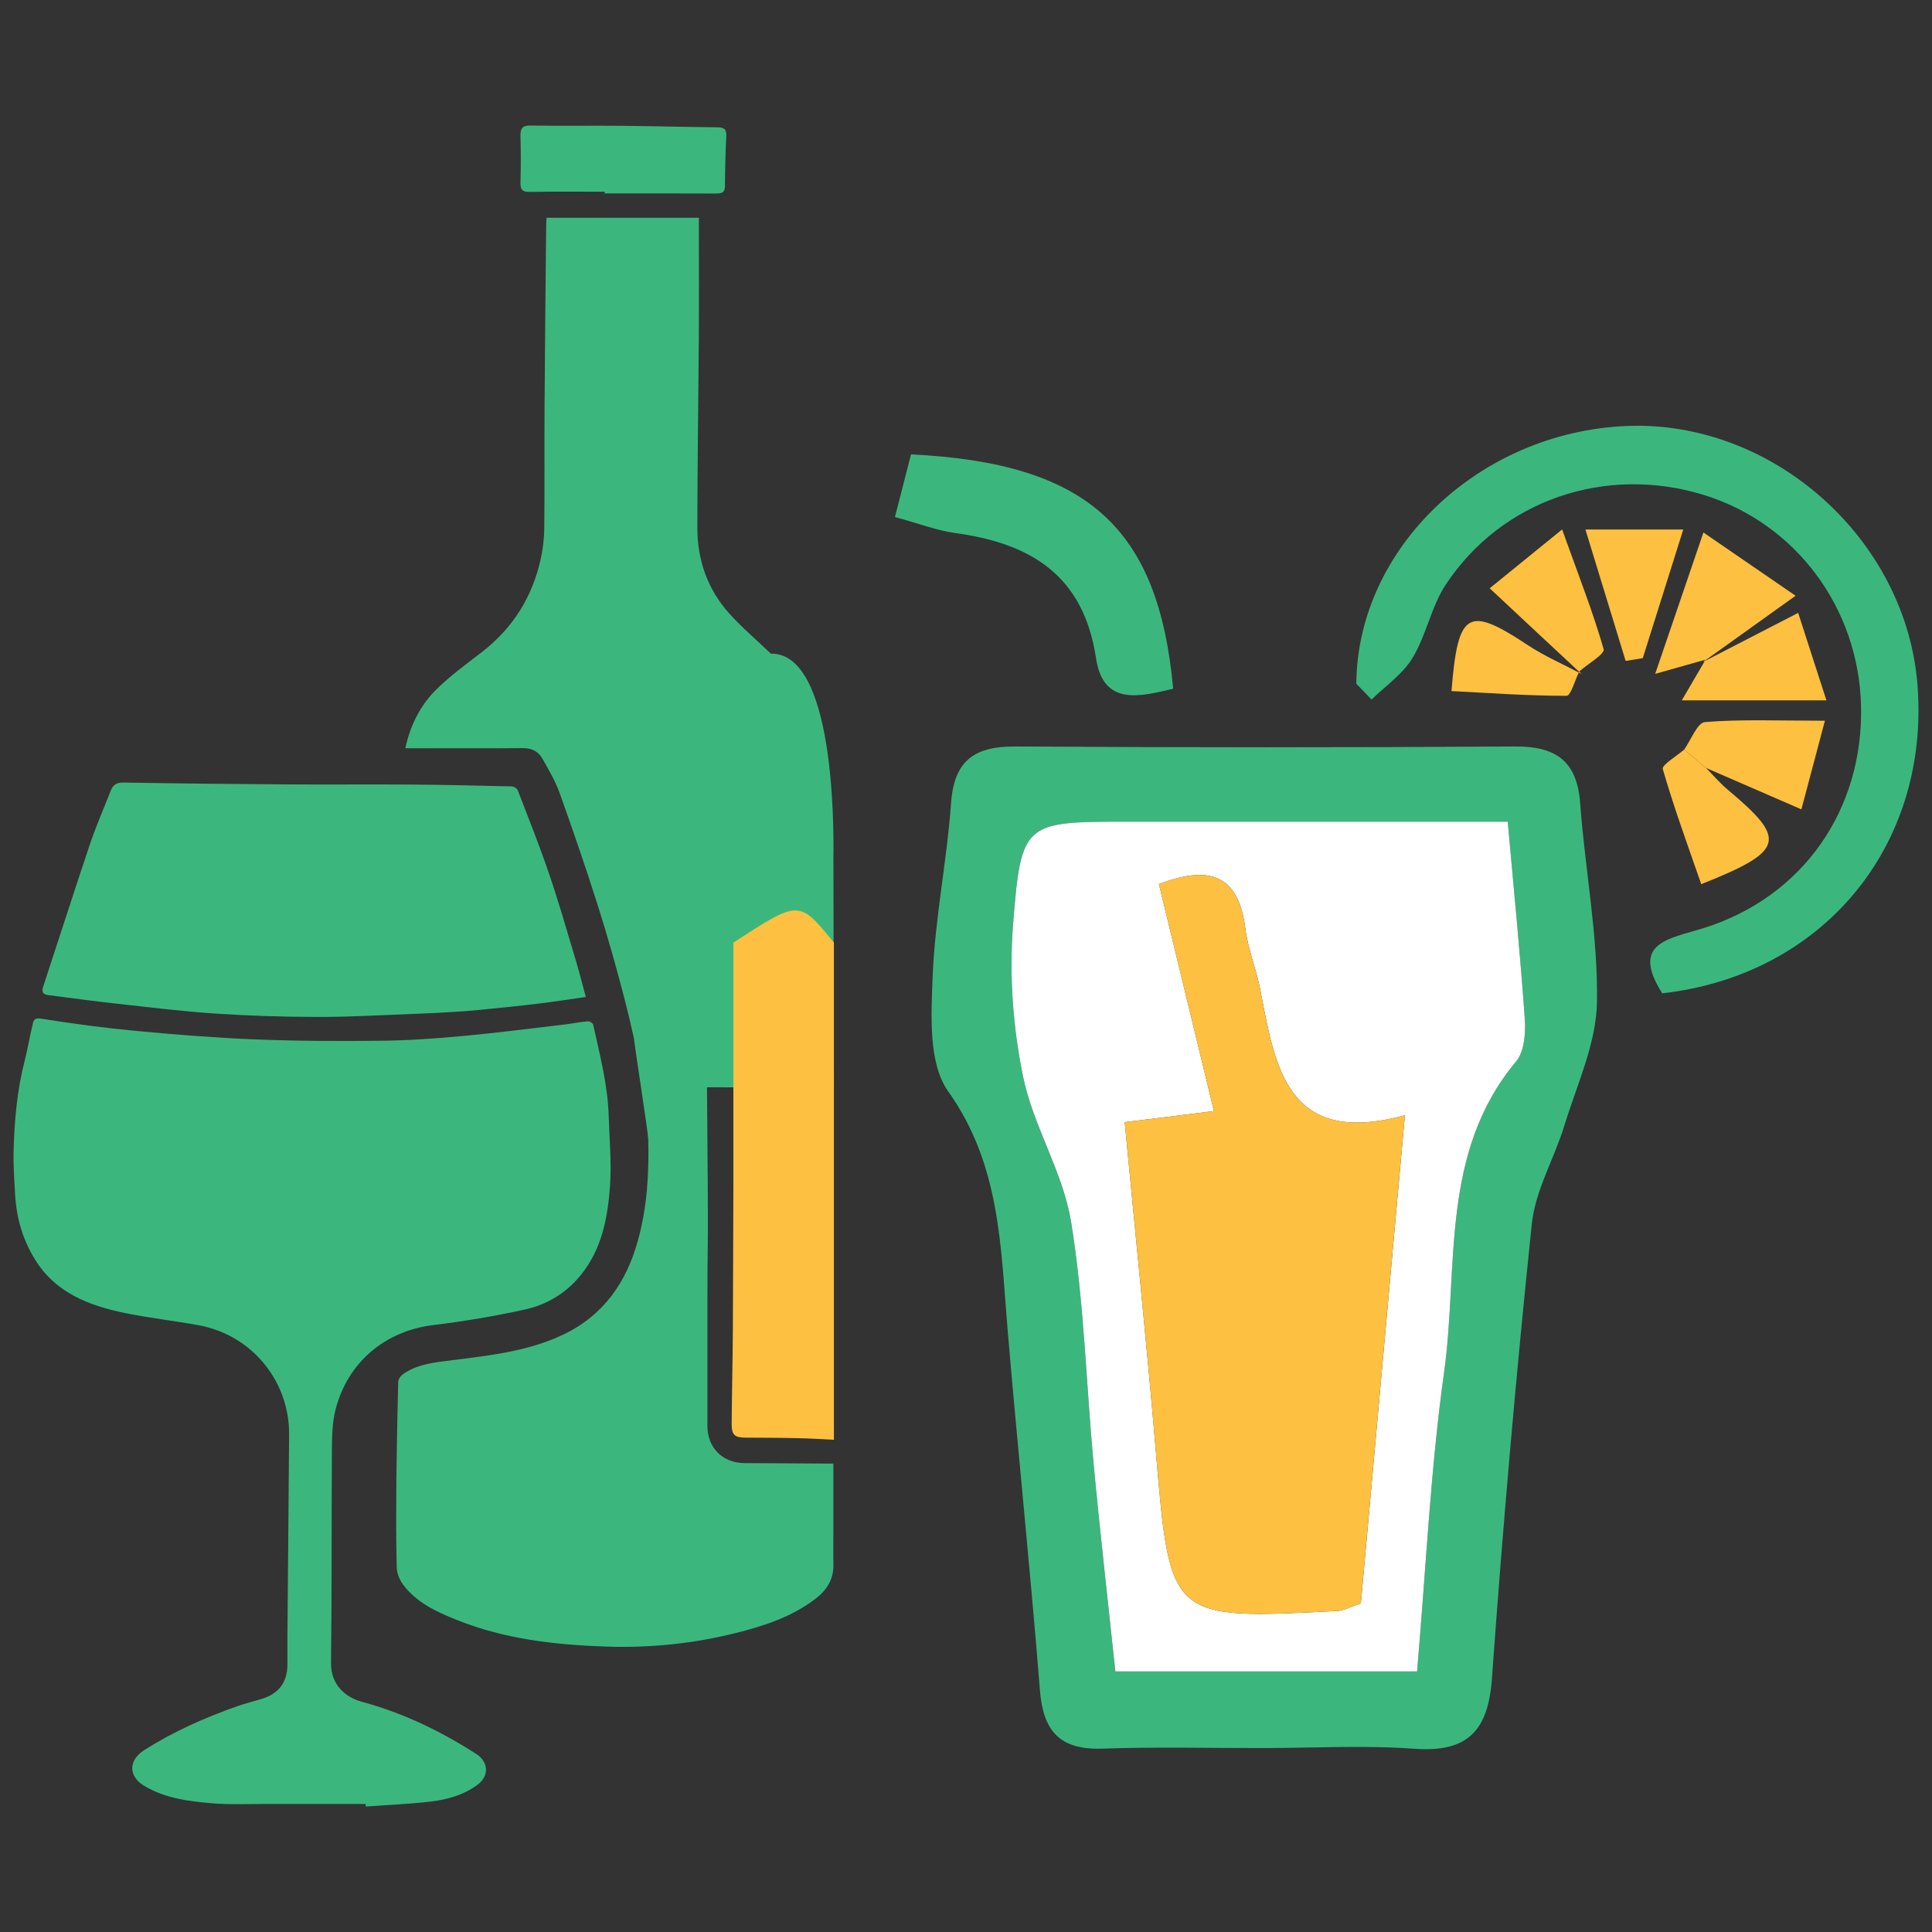
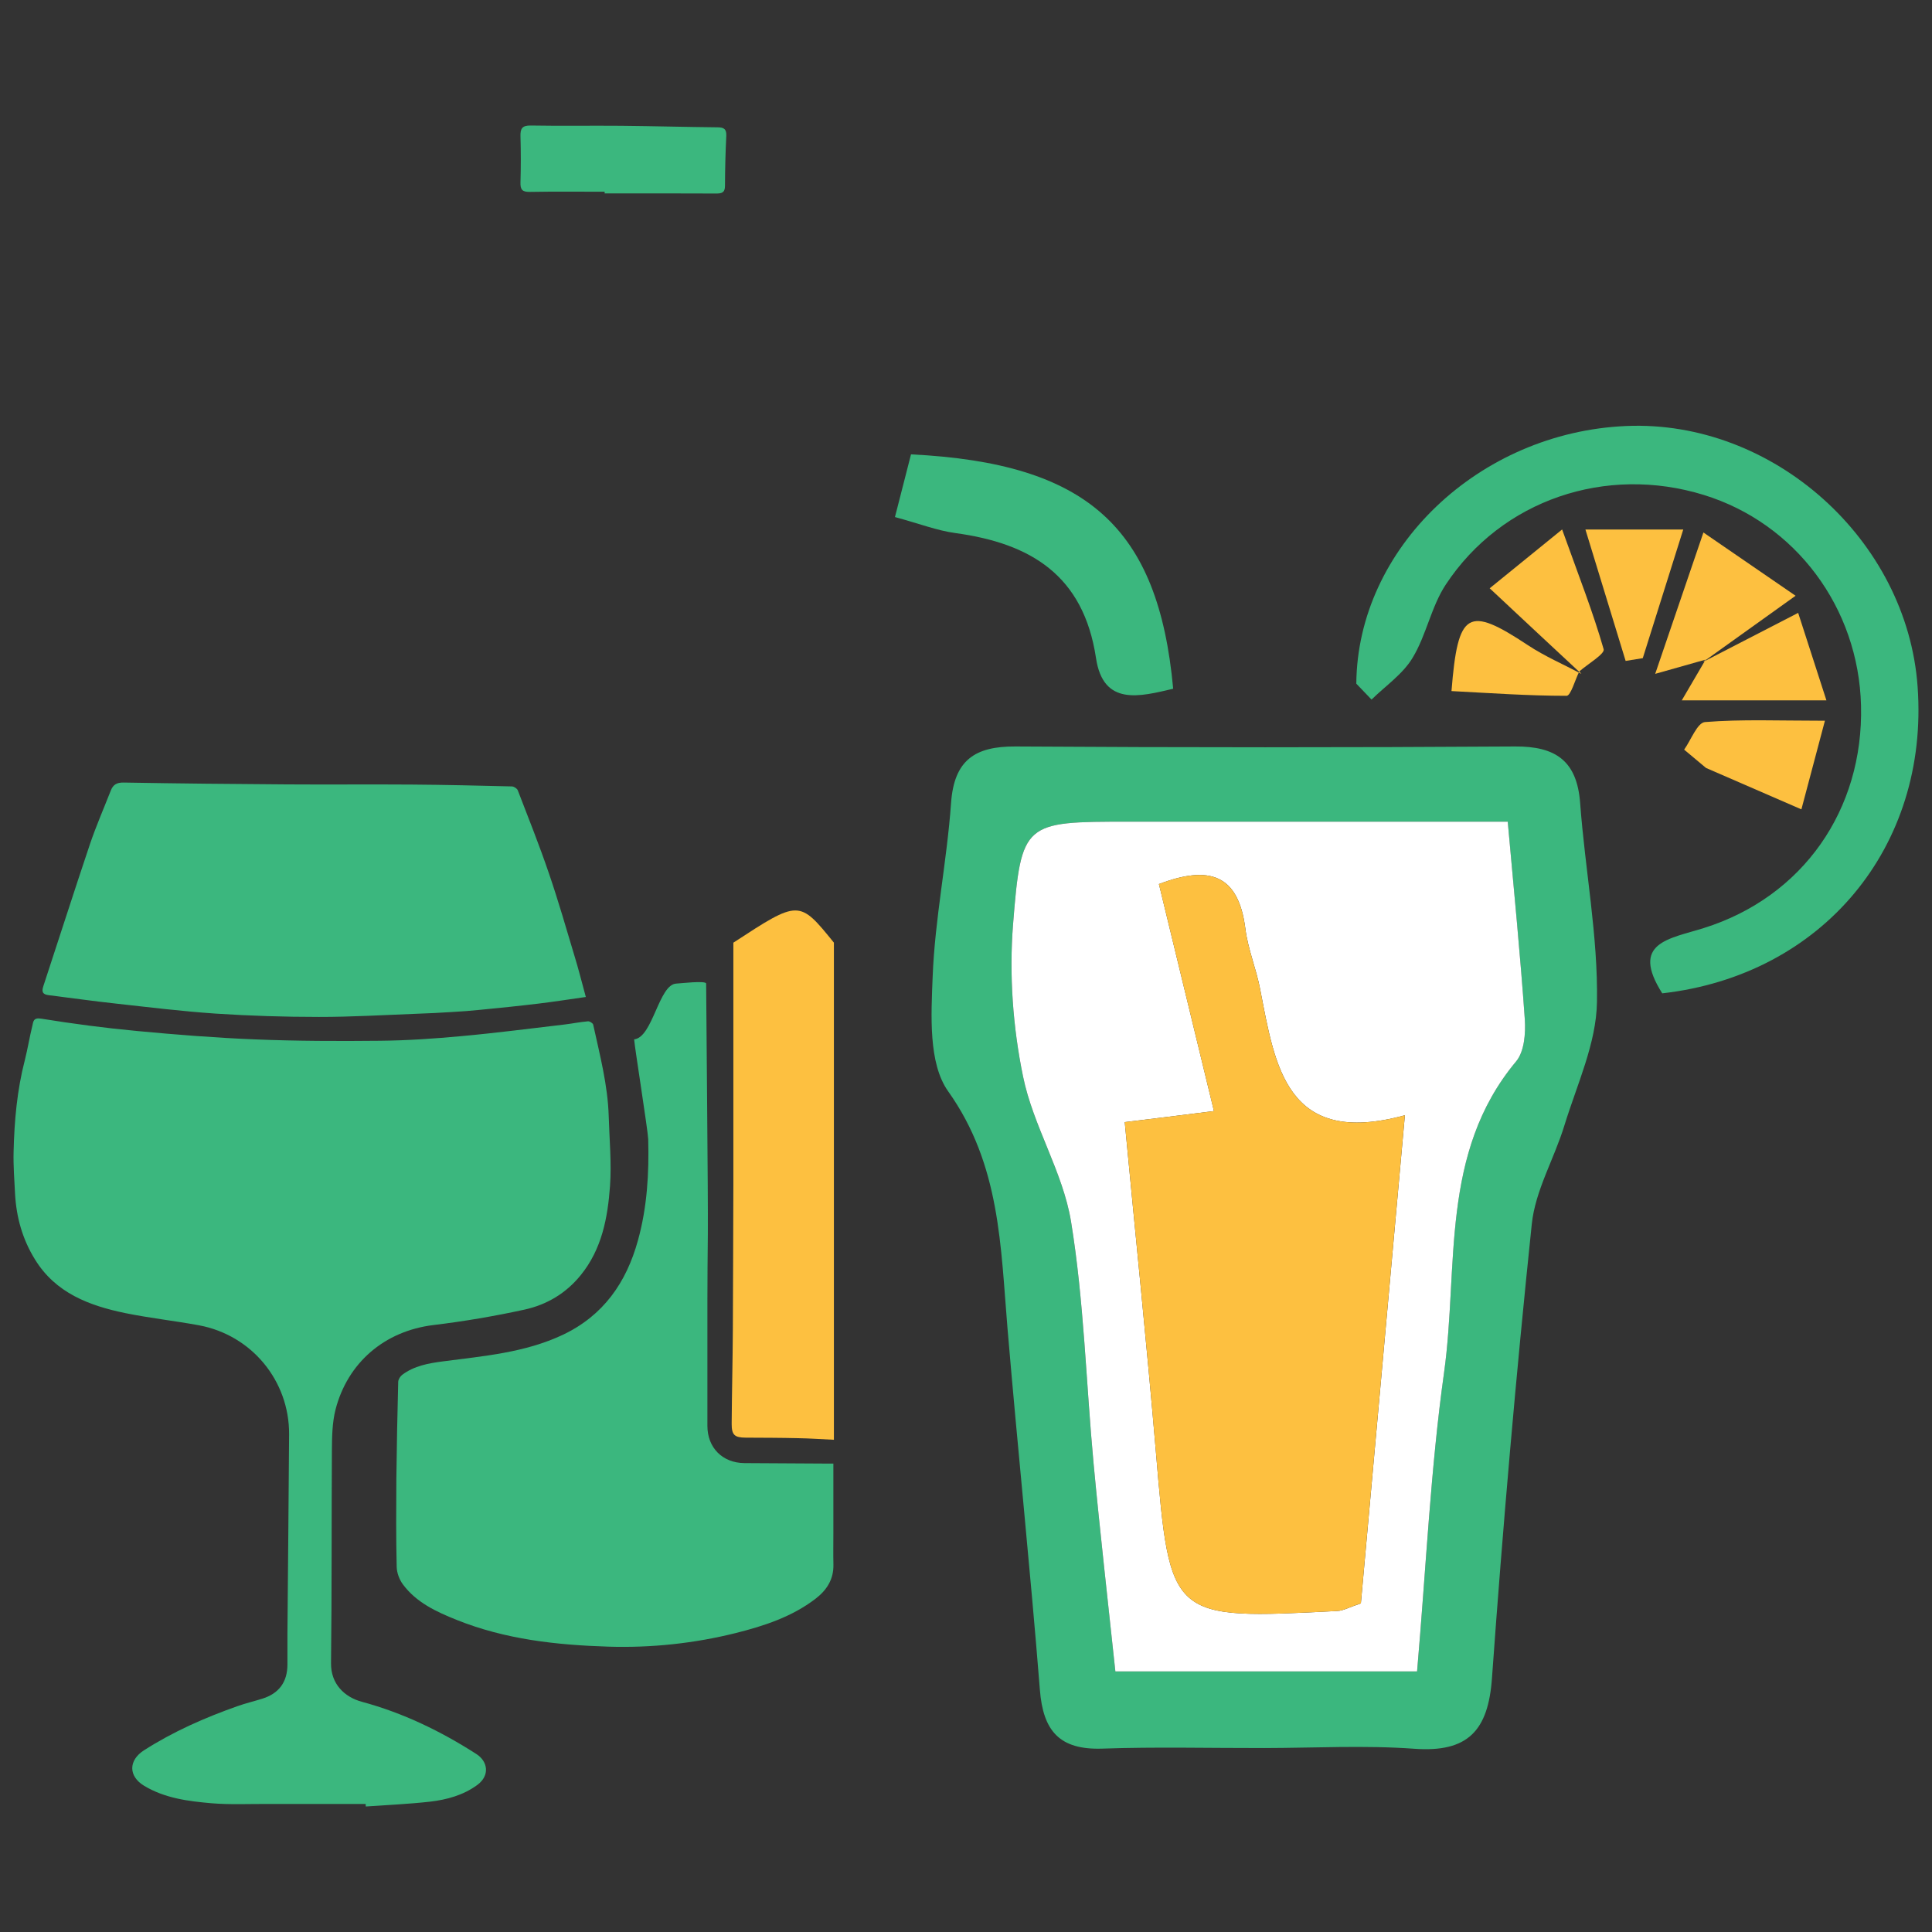
<svg xmlns="http://www.w3.org/2000/svg" version="1.1" id="Calque_1" x="0px" y="0px" width="80px" height="80px" viewBox="0 0 80 80" enable-background="new 0 0 80 80" xml:space="preserve">
  <rect x="0" y="0" width="80" height="80" fill="#333333" stroke="none" />
  <path fill-rule="evenodd" clip-rule="evenodd" d="M202.124,66.061c0-7.464-0.01-14.927,0.006-22.391  c0.006-2.732,0.888-5.134,2.886-7.059c0.873-0.84,1.894-1.451,3.072-1.753c0.383-0.098,0.463-0.275,0.463-0.64  c-0.01-7.773-0.008-15.546-0.007-23.319c0-1.194,0.503-1.705,1.682-1.705c3.422,0,6.844-0.001,10.266,0  c1.135,0,1.648,0.51,1.649,1.635c0,7.773,0.004,15.546-0.009,23.319c-0.001,0.423,0.105,0.593,0.535,0.728  c2.813,0.885,4.532,2.881,5.396,5.619c0.307,0.973,0.473,2.034,0.475,3.054c0.029,15.081,0.021,30.163,0.02,45.245  c0,1.094-0.527,1.611-1.63,1.611c-7.711,0-15.422-0.001-23.134-0.001c-1.146,0-1.668-0.521-1.668-1.676  C202.124,81.173,202.124,73.616,202.124,66.061z M219.299,21.3c-0.26,0-0.458,0-0.655,0c-2.168,0-4.335-0.002-6.503,0.001  c-0.843,0.001-0.757-0.079-0.758,0.736c-0.002,4.614,0.001,9.228-0.002,13.842c-0.001,0.981-0.536,1.458-1.51,1.567  c-0.646,0.072-1.327,0.226-1.896,0.526c-1.631,0.862-2.529,2.333-2.813,4.098c-0.201,1.258-0.145,2.558-0.187,3.839  c-0.02,0.61-0.002,0.613,0.603,0.613c3.716,0,7.432-0.001,11.147,0.001c1.261,0.001,1.729,0.478,1.729,1.746  c0,7.881,0,15.761-0.001,23.642c0,0.171,0.005,0.342-0.007,0.511c-0.044,0.621-0.459,1.117-1.067,1.242  c-0.256,0.052-0.523,0.061-0.785,0.061c-3.685,0.004-7.369,0.002-11.055,0.003c-0.178,0-0.355,0-0.531,0c0,4.652,0,9.227,0,13.794  c6.915,0,13.793,0,20.681,0c0.01-0.151,0.022-0.258,0.022-0.364c0-14.616,0.002-29.231-0.008-43.848  c-0.001-1.248-0.356-2.417-1.027-3.472c-0.866-1.361-2.046-2.277-3.711-2.403c-1.226-0.092-1.666-0.542-1.666-1.786  c0-4.552,0-9.104,0-13.656C219.299,21.795,219.299,21.596,219.299,21.3z M215.629,60.096c0-3.39-0.008-6.778,0.01-10.168  c0.002-0.441-0.113-0.58-0.567-0.578c-3.173,0.02-6.346,0.021-9.519,0c-0.473-0.003-0.593,0.133-0.592,0.601  c0.015,6.778,0.014,13.557,0,20.335c-0.001,0.46,0.109,0.608,0.59,0.604c3.157-0.021,6.314-0.011,9.472-0.012  c0.603,0,0.604-0.001,0.604-0.614C215.628,66.874,215.628,63.485,215.629,60.096z M219.273,12.033c-0.188,0-0.325,0-0.463,0  c-2.305,0-4.61,0.01-6.915-0.009c-0.409-0.003-0.527,0.114-0.522,0.521c0.021,1.794,0.023,3.589-0.001,5.383  c-0.006,0.438,0.138,0.544,0.555,0.541c2.258-0.018,4.517-0.008,6.775-0.01c0.183,0,0.364-0.018,0.571-0.028  C219.273,16.298,219.273,14.202,219.273,12.033z" />
  <path fill-rule="evenodd" clip-rule="evenodd" d="M182.311,87.566c0.269,0,0.453,0,0.637,0c2.586,0.001,5.172-0.004,7.758,0.003  c1.133,0.004,1.826,0.857,1.522,1.849c-0.178,0.58-0.66,0.955-1.267,0.984c-0.078,0.004-0.155,0.003-0.232,0.003  c-6.565,0-13.131,0.001-19.696-0.001c-0.815,0-1.37-0.429-1.512-1.153c-0.127-0.65,0.246-1.351,0.879-1.563  c0.271-0.091,0.577-0.114,0.866-0.116c2.416-0.008,4.831-0.005,7.247-0.005c0.293,0,0.585,0,0.937,0  c0.013-0.201,0.034-0.378,0.034-0.555c0.002-8.114-0.004-16.228,0.015-24.341c0.001-0.509-0.176-0.628-0.633-0.708  c-5.163-0.909-8.694-3.823-10.515-8.738c-0.877-2.369-0.863-4.806-0.354-7.273c1.442-6.983,2.841-13.974,4.26-20.961  c0.192-0.951,0.661-1.337,1.647-1.344c1.501-0.011,3.003-0.003,4.505-0.003c3.082,0,6.163,0,9.244,0c1.287,0,1.691,0.32,1.943,1.565  c1.344,6.64,2.698,13.277,4.012,19.922c0.264,1.33,0.513,2.689,0.522,4.037c0.045,6.091-4.551,11.571-10.549,12.699  c-0.407,0.076-0.982,0.033-1.172,0.281c-0.214,0.281-0.097,0.827-0.097,1.258c-0.003,7.819-0.002,15.639-0.002,23.458  C182.311,87.075,182.311,87.288,182.311,87.566z M180.935,43.199c-3.004,0-6.008,0.004-9.012-0.007  c-0.337-0.001-0.49,0.083-0.551,0.441c-0.137,0.823-0.315,1.641-0.5,2.455c-0.378,1.677-0.547,3.355-0.16,5.059  c1.613,7.097,9.748,10.455,15.853,6.468c3.396-2.219,5.018-5.451,4.665-9.531c-0.127-1.471-0.545-2.916-0.79-4.379  c-0.07-0.415-0.236-0.517-0.633-0.515C186.849,43.205,183.892,43.198,180.935,43.199z M172.055,40.313c5.911,0,11.779,0,17.668,0  c-0.016-0.116-0.021-0.192-0.036-0.267c-0.884-4.381-1.771-8.76-2.645-13.143c-0.072-0.364-0.259-0.417-0.577-0.417  c-3.699,0.008-7.399,0.012-11.1-0.003c-0.406-0.001-0.55,0.122-0.629,0.521c-0.621,3.156-1.271,6.306-1.909,9.458  C172.569,37.733,172.316,39.005,172.055,40.313z" />
  <path fill-rule="evenodd" clip-rule="evenodd" fill="#FFFFFF" d="M219.299,21.3c0,0.295,0,0.495,0,0.694c0,4.552,0,9.104,0,13.656  c0,1.243,0.44,1.693,1.666,1.786c1.665,0.125,2.845,1.042,3.711,2.403c0.671,1.055,1.026,2.224,1.027,3.472  c0.01,14.616,0.008,29.231,0.008,43.848c0,0.106-0.013,0.213-0.022,0.364c-6.888,0-13.766,0-20.681,0c0-4.567,0-9.142,0-13.794  c0.176,0,0.354,0,0.531,0c3.686-0.001,7.37,0.001,11.055-0.003c0.262,0,0.529-0.009,0.785-0.061  c0.608-0.125,1.023-0.621,1.067-1.242c0.012-0.169,0.007-0.34,0.007-0.511c0.001-7.881,0.001-15.761,0.001-23.642  c0-1.269-0.469-1.745-1.729-1.746c-3.716-0.002-7.432-0.001-11.147-0.001c-0.604,0-0.622-0.003-0.603-0.613  c0.042-1.281-0.015-2.581,0.187-3.839c0.284-1.766,1.183-3.236,2.813-4.098c0.569-0.3,1.25-0.454,1.896-0.526  c0.974-0.109,1.509-0.586,1.51-1.567c0.003-4.614,0-9.228,0.002-13.842c0.001-0.815-0.085-0.735,0.758-0.736  c2.168-0.003,4.335-0.001,6.503-0.001C218.841,21.3,219.039,21.3,219.299,21.3z" />
  <path fill-rule="evenodd" clip-rule="evenodd" fill="#FFFFFF" d="M215.628,60.096c0,3.39,0,6.778-0.001,10.168  c0,0.613-0.002,0.614-0.604,0.614c-3.157,0.001-6.314-0.01-9.472,0.012c-0.48,0.004-0.591-0.145-0.59-0.604  c0.014-6.778,0.015-13.557,0-20.335c-0.001-0.468,0.119-0.604,0.592-0.601c3.173,0.021,6.346,0.02,9.519,0  c0.454-0.002,0.569,0.137,0.567,0.578C215.621,53.317,215.629,56.706,215.628,60.096z" />
  <path fill-rule="evenodd" clip-rule="evenodd" fill="#FFFFFF" d="M219.273,12.033c0,2.168,0,4.265,0,6.399  c-0.207,0.01-0.389,0.028-0.571,0.028c-2.259,0.002-4.518-0.008-6.775,0.01c-0.417,0.003-0.561-0.103-0.555-0.541  c0.024-1.794,0.021-3.589,0.001-5.383c-0.005-0.408,0.113-0.525,0.522-0.521c2.305,0.019,4.61,0.009,6.915,0.009  C218.948,12.033,219.085,12.033,219.273,12.033z" />
  <path fill-rule="evenodd" clip-rule="evenodd" fill="#FFFFFF" d="M180.935,43.198c2.957,0,5.914,0.007,8.872-0.008  c0.396-0.002,0.563,0.1,0.633,0.515c0.245,1.463,0.663,2.908,0.79,4.379c0.353,4.08-1.27,7.313-4.665,9.531  c-6.104,3.987-14.239,0.629-15.853-6.468c-0.387-1.703-0.218-3.382,0.16-5.059c0.185-0.814,0.363-1.632,0.5-2.455  c0.061-0.358,0.214-0.442,0.551-0.441C174.927,43.203,177.931,43.199,180.935,43.198z" />
  <path fill-rule="evenodd" clip-rule="evenodd" fill="#FFFFFF" d="M172.055,40.313c0.262-1.308,0.515-2.58,0.772-3.851  c0.639-3.152,1.288-6.302,1.909-9.458c0.079-0.4,0.223-0.523,0.629-0.521c3.7,0.016,7.4,0.012,11.1,0.003  c0.318,0,0.505,0.053,0.577,0.417c0.873,4.383,1.761,8.762,2.645,13.143c0.015,0.074,0.021,0.15,0.036,0.267  C183.834,40.313,177.966,40.313,172.055,40.313z" />
  <g>
    <path fill-rule="evenodd" clip-rule="evenodd" fill="#3BB77E" d="M15.142,74.698c-1.349,0-2.69,0-4.042,0   c-0.781-0.004-1.564,0.035-2.34-0.029c-0.965-0.084-1.935-0.206-2.798-0.727c-0.646-0.393-0.647-1.047-0.006-1.462   c1.216-0.779,2.522-1.354,3.88-1.833c0.337-0.119,0.686-0.201,1.028-0.309c0.688-0.216,1.036-0.688,1.038-1.412   c0-0.437-0.002-0.872,0-1.304c0.022-2.747,0.052-5.489,0.069-8.235c0.009-2.214-1.55-4.102-3.73-4.509   c-1.011-0.186-2.04-0.299-3.047-0.504c-1.499-0.309-2.896-0.832-3.751-2.232c-0.509-0.823-0.765-1.731-0.819-2.696   c-0.029-0.579-0.076-1.168-0.061-1.754c0.03-1.277,0.143-2.554,0.466-3.797c0.119-0.472,0.195-0.953,0.311-1.422   c0.04-0.167,0.035-0.348,0.369-0.292c1.318,0.213,2.644,0.387,3.971,0.511c1.625,0.153,3.253,0.282,4.883,0.347   c1.718,0.07,3.443,0.075,5.165,0.057c1.129-0.011,2.264-0.088,3.388-0.193c1.426-0.129,2.846-0.315,4.265-0.481   c0.323-0.039,0.639-0.104,0.96-0.131c0.074-0.01,0.208,0.075,0.222,0.138c0.275,1.254,0.605,2.505,0.643,3.799   c0.028,0.958,0.121,1.921,0.054,2.876c-0.095,1.32-0.337,2.616-1.211,3.694c-0.61,0.755-1.41,1.229-2.329,1.43   c-1.242,0.271-2.502,0.486-3.763,0.638c-2.044,0.246-3.567,1.57-4.064,3.503c-0.138,0.544-0.146,1.133-0.15,1.701   c-0.017,2.937-0.001,5.87-0.036,8.805c-0.008,0.843,0.544,1.395,1.28,1.593c1.7,0.459,3.264,1.215,4.741,2.164   c0.467,0.3,0.57,0.88,0.04,1.276c-0.588,0.431-1.267,0.614-1.967,0.696c-0.88,0.098-1.769,0.137-2.653,0.199   C15.142,74.769,15.142,74.733,15.142,74.698z" />
-     <path fill-rule="evenodd" clip-rule="evenodd" fill="#3BB77E" d="M34.53,45.022c-0.501,0.023-7.396-0.016-7.822,0   c-0.29-1.254-0.544-2.484-0.857-3.696c-0.335-1.292-0.698-2.577-1.103-3.85c-0.494-1.561-1.028-3.109-1.578-4.649   c-0.178-0.496-0.452-0.956-0.711-1.413c-0.167-0.298-0.437-0.44-0.809-0.436c-1.608,0.014-3.218,0.004-4.865,0.004   c0.202-0.938,0.61-1.769,1.276-2.426c0.572-0.566,1.232-1.046,1.874-1.54c1.299-0.999,2.116-2.301,2.461-3.895   c0.086-0.405,0.136-0.829,0.141-1.245c0.018-1.667,0-3.336,0.012-5.001c0.014-2.534,0.043-5.069,0.067-7.601   c0-0.08,0.009-0.159,0.017-0.256c2.104,0,4.187,0,6.306,0c0,0.291,0,0.555,0,0.822c0,1.268,0.006,2.537,0,3.804   c-0.018,2.732-0.06,5.465-0.064,8.2c-0.001,1.338,0.42,2.555,1.32,3.557c0.531,0.591,1.145,1.108,1.725,1.666   c2.61-0.046,2.61,7.037,2.59,8.424L34.53,45.022z" />
    <path fill-rule="evenodd" clip-rule="evenodd" fill="#3BB77E" d="M34.508,60.603c0,0.99,0,1.948,0,2.908   c0,0.423-0.008,0.847,0.002,1.269c0.015,0.613-0.274,1.064-0.746,1.425c-0.977,0.746-2.12,1.119-3.286,1.413   c-1.733,0.433-3.508,0.621-5.29,0.566c-2.139-0.067-4.264-0.299-6.277-1.107c-0.842-0.337-1.668-0.718-2.226-1.469   c-0.149-0.2-0.254-0.482-0.259-0.731c-0.029-1.203-0.022-2.418-0.014-3.623c0.017-1.347,0.041-2.691,0.077-4.037   c0.005-0.102,0.084-0.228,0.167-0.29c0.498-0.373,1.089-0.478,1.693-0.556c1.684-0.222,3.383-0.357,4.957-1.1   c1.682-0.798,2.63-2.168,3.109-3.905c0.381-1.37,0.464-2.779,0.426-4.195c-0.012-0.357-0.555-3.765-0.583-4.134   c0.774-0.076,1.02-2.281,1.749-2.309c0.121-0.004,1.233-0.136,1.233,0c0.007,1.604,0.083,8.748,0.07,10.359   c-0.011,0.927-0.016,1.854-0.018,2.78c-0.001,1.724-0.001,3.452,0,5.176c0,0.901,0.62,1.532,1.533,1.541   c1.09,0.009,2.181,0.013,3.273,0.019C34.225,60.603,34.352,60.603,34.508,60.603z" />
    <path fill-rule="evenodd" clip-rule="evenodd" fill="#3BB77E" d="M24.258,41.283c-0.676,0.096-1.305,0.194-1.934,0.271   c-0.811,0.098-1.621,0.181-2.435,0.26c-0.391,0.041-0.79,0.07-1.187,0.092c-0.479,0.03-0.959,0.057-1.435,0.071   c-1.355,0.051-2.713,0.134-4.066,0.132c-1.428,0-2.852-0.045-4.274-0.138c-1.384-0.094-2.763-0.264-4.139-0.416   c-0.924-0.1-1.844-0.232-2.764-0.346c-0.247-0.03-0.313-0.124-0.229-0.375c0.645-1.96,1.273-3.926,1.93-5.881   c0.255-0.751,0.575-1.485,0.866-2.226c0.093-0.235,0.244-0.328,0.526-0.323c2.25,0.039,4.502,0.061,6.754,0.076   c1.729,0.012,3.452-0.006,5.181,0.007c1.38,0.01,2.764,0.043,4.145,0.077c0.087,0.002,0.215,0.087,0.244,0.163   c0.439,1.139,0.892,2.274,1.285,3.427c0.388,1.132,0.72,2.285,1.063,3.432C23.955,40.123,24.09,40.67,24.258,41.283z" />
    <path fill-rule="evenodd" clip-rule="evenodd" fill="#FDC040" d="M34.53,39.033c0,4.184,0,16.358,0,20.585   c-0.526-0.024-1-0.059-1.476-0.066c-0.726-0.018-1.449-0.018-2.178-0.022c-0.458-0.003-0.582-0.109-0.579-0.579   c0.009-1.301,0.041-2.599,0.049-3.899c0.011-1.981,0.013-3.964,0.021-5.948c0.001-0.782,0-9.234,0-10.07   C33.089,37.256,33.089,37.256,34.53,39.033z" />
    <path fill-rule="evenodd" clip-rule="evenodd" fill="#3BB77E" d="M25.037,7.939c-1.032,0-2.065-0.012-3.097,0.007   c-0.317,0.006-0.399-0.097-0.388-0.401c0.018-0.634,0.018-1.268,0-1.902c-0.009-0.32,0.068-0.451,0.427-0.445   c1.244,0.022,2.491,0,3.731,0.011c1.334,0.013,2.666,0.049,4.001,0.063c0.265,0.001,0.377,0.07,0.363,0.361   C30.039,6.322,30.023,7.011,30.02,7.7c0,0.29-0.15,0.314-0.379,0.313c-1.534-0.009-3.067-0.004-4.604-0.004   C25.037,7.985,25.037,7.963,25.037,7.939z" />
    <g>
      <path fill-rule="evenodd" clip-rule="evenodd" fill="#3BB77E" d="M52.355,72.383c-2.239,0.004-4.484-0.054-6.722,0.024    c-1.762,0.056-2.442-0.734-2.574-2.438c-0.395-4.979-0.917-9.954-1.338-14.936c-0.289-3.413-0.292-6.799-2.462-9.847    c-0.822-1.16-0.702-3.145-0.64-4.739c0.092-2.404,0.592-4.79,0.762-7.193c0.126-1.781,0.989-2.354,2.668-2.344    c6.897,0.044,13.794,0.044,20.691,0c1.685-0.011,2.562,0.602,2.691,2.348c0.202,2.749,0.742,5.494,0.696,8.235    c-0.026,1.71-0.828,3.415-1.347,5.104c-0.418,1.373-1.208,2.695-1.352,4.089c-0.654,6.258-1.199,12.528-1.649,18.803    c-0.155,2.169-0.991,3.087-3.221,2.923C56.502,72.263,54.426,72.379,52.355,72.383z M58.678,69.209    c0.375-4.325,0.559-8.382,1.118-12.387c0.606-4.36-0.188-9.074,2.982-12.872c0.338-0.403,0.399-1.161,0.36-1.739    c-0.185-2.653-0.447-5.297-0.707-8.187c-5.383,0-10.544,0-15.706,0c-4.322,0.003-4.441-0.008-4.778,4.258    c-0.164,2.078-0.007,4.247,0.414,6.292c0.419,2.052,1.647,3.945,1.986,5.999c0.54,3.307,0.622,6.69,0.936,10.039    c0.27,2.87,0.6,5.736,0.901,8.597C50.507,69.209,54.444,69.209,58.678,69.209z" />
      <path fill-rule="evenodd" clip-rule="evenodd" fill="#3BB77E" d="M56.162,28.309c0.044-5.605,5.075-10.409,11.177-10.669    c6.08-0.262,11.637,4.711,12.066,10.803c0.473,6.617-3.932,11.936-10.575,12.689c-1.336-2.109,0.283-2.251,1.722-2.704    c4.108-1.29,6.616-4.906,6.509-9.21c-0.099-4.051-2.709-7.55-6.506-8.722c-4.054-1.253-8.372,0.2-10.689,3.711    c-0.603,0.913-0.802,2.088-1.373,3.031c-0.402,0.673-1.122,1.162-1.7,1.73C56.585,28.75,56.372,28.529,56.162,28.309z" />
      <path fill-rule="evenodd" clip-rule="evenodd" fill="#3BB77E" d="M48.579,28.519c-1.377,0.324-2.897,0.736-3.196-1.271    c-0.518-3.431-2.708-4.75-5.824-5.175c-0.754-0.102-1.483-0.387-2.501-0.663c0.239-0.935,0.455-1.785,0.665-2.596    C45.025,19.176,47.965,21.835,48.579,28.519z" />
-       <path fill-rule="evenodd" clip-rule="evenodd" fill="#FDC040" d="M70.643,31.799c0.302,0.305,0.581,0.636,0.91,0.91    c2.452,2.057,2.364,2.52-1.108,3.903c-0.554-1.592-1.128-3.163-1.593-4.767c-0.048-0.168,0.57-0.532,0.885-0.805    C70.036,31.294,70.342,31.549,70.643,31.799z" />
      <path fill-rule="evenodd" clip-rule="evenodd" fill="#FDC040" d="M70.527,27.405c1.188-0.61,2.371-1.222,3.931-2.027    c0.384,1.198,0.717,2.225,1.17,3.622c-2.213,0-3.953,0-5.989,0c0.379-0.649,0.683-1.169,0.988-1.688L70.527,27.405z" />
      <path fill-rule="evenodd" clip-rule="evenodd" fill="#FDC040" d="M70.643,31.799c-0.301-0.25-0.606-0.505-0.906-0.758    c0.284-0.398,0.545-1.117,0.863-1.142c1.517-0.122,3.051-0.055,4.966-0.055c-0.379,1.437-0.65,2.455-0.974,3.67    C73.085,32.86,71.863,32.332,70.643,31.799z" />
      <path fill-rule="evenodd" clip-rule="evenodd" fill="#FDC040" d="M65.481,27.902c-1.175-1.092-2.345-2.185-3.796-3.542    c0.915-0.743,1.763-1.433,2.999-2.436c0.701,1.955,1.284,3.436,1.72,4.959c0.055,0.195-0.658,0.61-1.012,0.923L65.481,27.902z" />
      <path fill-rule="evenodd" clip-rule="evenodd" fill="#FDC040" d="M70.627,27.313c-0.551,0.155-1.101,0.311-2.089,0.59    c0.697-2.046,1.281-3.752,1.997-5.854c1.194,0.818,2.039,1.398,3.816,2.62c-1.537,1.1-2.677,1.917-3.822,2.736    C70.527,27.405,70.627,27.313,70.627,27.313z" />
      <path fill-rule="evenodd" clip-rule="evenodd" fill="#FDC040" d="M69.7,21.926c-0.656,2.09-1.166,3.71-1.676,5.327    c-0.233,0.039-0.472,0.076-0.71,0.114c-0.518-1.685-1.028-3.37-1.665-5.441C67.108,21.926,68.19,21.926,69.7,21.926z" />
      <path fill-rule="evenodd" clip-rule="evenodd" fill="#FDC040" d="M65.393,27.808c-0.176,0.35-0.35,1.004-0.525,1.004    c-1.589,0-3.177-0.114-4.765-0.196c0.265-3.327,0.683-3.542,3.163-1.901c0.696,0.461,1.476,0.796,2.216,1.188L65.393,27.808z" />
      <path fill-rule="evenodd" clip-rule="evenodd" fill="#FFFFFF" d="M58.678,69.209c-4.233,0-8.171,0-12.493,0    c-0.302-2.86-0.632-5.727-0.901-8.597c-0.313-3.349-0.396-6.732-0.936-10.039c-0.339-2.054-1.567-3.947-1.986-5.999    c-0.421-2.045-0.578-4.214-0.414-6.292c0.337-4.266,0.456-4.255,4.778-4.258c5.162,0,10.323,0,15.706,0    c0.26,2.89,0.522,5.534,0.707,8.187c0.039,0.578-0.022,1.336-0.36,1.739c-3.171,3.798-2.376,8.512-2.982,12.872    C59.236,60.827,59.053,64.884,58.678,69.209z M46.573,46.465c0.45,4.749,0.912,9.199,1.291,13.661    c0.588,6.939,0.563,6.943,7.514,6.581c0.241-0.009,0.475-0.15,0.973-0.313c0.594-6.562,1.191-13.199,1.823-20.214    c-4.914,1.34-5.371-2.014-5.994-5.221c-0.161-0.842-0.506-1.659-0.612-2.505c-0.285-2.242-1.483-2.645-3.579-1.847    c0.761,3.142,1.502,6.192,2.278,9.4C48.924,46.178,47.851,46.309,46.573,46.465z" />
      <path fill-rule="evenodd" clip-rule="evenodd" fill="#FDC040" d="M46.573,46.465c1.277-0.156,2.351-0.287,3.693-0.458    c-0.776-3.208-1.518-6.259-2.278-9.4c2.096-0.797,3.294-0.395,3.579,1.847c0.106,0.847,0.451,1.663,0.612,2.505    c0.623,3.207,1.08,6.561,5.994,5.221c-0.632,7.015-1.229,13.652-1.823,20.214c-0.498,0.163-0.731,0.305-0.973,0.313    c-6.95,0.362-6.926,0.358-7.514-6.581C47.485,55.664,47.023,51.214,46.573,46.465z" />
    </g>
  </g>
  <g>
    <g>
      <path fill-rule="evenodd" clip-rule="evenodd" fill="#3BB77E" d="M-539.967-45.21c0.046-0.265,0.073-0.501,0.129-0.729    c0.357-1.43,1.668-2.369,3.169-2.277c1.41,0.087,2.604,1.232,2.745,2.677c0.033,0.333,0.197,0.333,0.439,0.332    c4.377-0.003,8.754-0.003,13.131-0.003c2.354,0,4.707,0,7.063,0c0.156,0,0.313,0,0.497,0c0.071-0.982,0.43-1.795,1.202-2.388    c0.508-0.389,1.081-0.602,1.724-0.622c0.85-0.027,1.582,0.256,2.199,0.836c0.618,0.58,0.896,1.321,0.956,2.174    c0.194,0,0.353,0,0.509,0c2.248,0,4.496,0,6.744,0.002c1.068,0,1.552,0.377,1.786,1.413c1.264,5.555,2.522,11.108,3.781,16.664    c0.252,1.108-0.246,1.94-1.345,2.227c-3.622,0.942-7.281,1.709-10.972,2.321c-4.321,0.719-8.667,1.206-13.042,1.411    c-3.769,0.177-7.533,0.092-11.295-0.199c-5.663-0.439-11.258-1.322-16.8-2.555c-1.341-0.298-2.674-0.631-4.008-0.962    c-1.176-0.291-1.675-1.117-1.409-2.29c1.258-5.54,2.516-11.081,3.773-16.622c0.229-1.004,0.728-1.408,1.752-1.408    c2.261-0.002,4.523-0.002,6.785-0.002C-540.296-45.21-540.139-45.21-539.967-45.21z" />
      <path fill-rule="evenodd" clip-rule="evenodd" fill="#3BB77E" d="M-544.459-1.456c0,0.506,0,0.976,0,1.468    c-1.517,0-2.992,0-4.507,0c0-0.478,0-0.948,0-1.486c-0.177,0-0.316,0-0.455,0c-1.31,0-2.619,0.001-3.929-0.001    c-1.135-0.001-1.809-0.81-1.642-1.921c0.652-4.354,1.294-8.707,1.94-13.062c0.25-1.687,0.497-3.373,0.747-5.061    c0.021-0.14,0.053-0.278,0.084-0.446c0.866,0.213,1.696,0.423,2.53,0.622c4.75,1.133,9.548,2.001,14.4,2.548    c2.376,0.267,4.767,0.411,7.153,0.594c0.351,0.026,0.537,0.118,0.702,0.471c0.802,1.712,2.178,2.653,4.071,2.664    c1.924,0.011,3.325-0.927,4.141-2.674c0.154-0.33,0.326-0.441,0.669-0.457c8.016-0.399,15.896-1.684,23.667-3.663    c0.139-0.035,0.279-0.06,0.457-0.097c0.147,0.967,0.291,1.904,0.431,2.841c0.544,3.674,1.087,7.348,1.631,11.022    c0.237,1.608,0.478,3.216,0.711,4.825c0.141,0.965-0.561,1.784-1.545,1.792c-1.323,0.009-2.646,0.002-3.969,0.002    c-0.144,0-0.288,0-0.491,0c0,0.503,0,0.982,0,1.485c-1.533,0-3.006,0-4.537,0c0-0.489,0-0.971,0-1.467    C-516.303-1.456-530.347-1.456-544.459-1.456z" />
      <path fill-rule="evenodd" clip-rule="evenodd" fill="#FDC040" d="M-538.427-53.689c-0.1-2.926,0.592-5.894,2.319-8.561    c2.67-4.123,6.456-6.532,11.363-7.002c7.859-0.752,14.862,4.606,16.27,12.386c0.13,0.712,0.19,1.442,0.212,2.167    c0.035,1.149,0.019,2.302,0.01,3.451c-0.009,0.867-0.623,1.504-1.446,1.531c-0.83,0.026-1.507-0.555-1.545-1.425    c-0.047-1.042-0.021-2.088-0.024-3.133c-0.01-2.563-0.753-4.891-2.23-6.986c-2.778-3.937-7.732-5.83-12.479-4.769    c-4.732,1.06-8.386,4.856-9.215,9.611c-0.126,0.725-0.175,1.47-0.2,2.206c-0.034,0.991,0.002,1.984-0.015,2.976    c-0.016,0.867-0.642,1.502-1.459,1.521c-0.84,0.018-1.495-0.603-1.555-1.477c-0.006-0.104-0.004-0.211-0.004-0.316    C-538.427-52.157-538.427-52.804-538.427-53.689z" />
    </g>
    <circle fill-rule="evenodd" clip-rule="evenodd" fill="#FDC040" cx="-522.368" cy="-20.488" r="6.333" />
  </g>
  <g>
    <g>
      <path fill-rule="evenodd" clip-rule="evenodd" fill="#3BB77E" d="M161.852,191.906c0.172-0.045,0.297-0.078,0.475-0.126    c-0.105-0.153-0.17-0.269-0.256-0.366c-0.215-0.246-0.44-0.482-0.66-0.725c-0.293-0.326-0.288-0.561,0.027-0.873    c0.828-0.821,1.783-1.458,2.851-1.913c2.782-1.185,5.681-1.856,8.717-1.785c3.314,0.079,6.219,1.224,8.513,3.64    c0.956,1.006,1.726,2.197,2.508,3.355c1.013,1.498,1.863,3.09,2.34,4.854c0.138,0.508,0.228,1.028,0.328,1.494    c-1.631-1.846-3.65-2.602-6.114-2.177c-2.655,0.46-5.329,0.649-8.022,0.481c-0.046-0.002-0.09,0-0.166,0    c0.359,0.74,0.712,1.463,1.087,2.234c-0.857,0.135-1.655,0.21-2.458,0.053c-0.821-0.162-1.293-0.689-1.484-1.484    c-0.055-0.23-0.118-0.467-0.113-0.699c0.014-0.559-0.254-0.775-0.781-0.955c-2.593-0.872-4.794-2.333-6.456-4.545    C162.078,192.227,161.976,192.08,161.852,191.906z M168.914,194.199c0.124,0.067,0.191,0.104,0.259,0.141    c0.903,0.482,1.612,1.184,2.237,1.983c0.093,0.119,0.256,0.241,0.398,0.257c1.143,0.131,2.287,0.326,3.432,0.334    c1.53,0.006,3.063-0.143,4.593-0.215c1.803-0.088,3.57,0.006,5.166,0.996c0.007,0.004,0.028-0.018,0.06-0.038    c-0.123-0.161-0.237-0.329-0.371-0.479c-1.273-1.411-2.769-2.552-4.42-3.483c-3.021-1.701-6.299-2.477-9.736-2.656    c-0.582-0.031-1.167-0.006-1.691-0.006c-0.18-0.67-0.303-1.254-0.498-1.813c-0.242-0.694-0.63-1.253-0.97-1.515    c0.899,2.472,1.53,4.942,0.435,7.508c0.408,0.254,0.81,0.426,1.297,0.441C169.039,195.158,168.982,194.714,168.914,194.199z     M164.375,190.248c0.001-0.359-0.199-0.649-0.453-0.654c-0.253-0.005-0.461,0.279-0.467,0.64    c-0.006,0.338,0.212,0.657,0.453,0.661C164.154,190.9,164.373,190.596,164.375,190.248z" />
      <path fill-rule="evenodd" clip-rule="evenodd" fill="#3BB77E" d="M186.832,204.205c0.445-1.435,0.57-2.866,0.421-4.315    c-0.315-3.056-1.655-5.695-3.414-8.144c-0.828-1.149-1.749-2.234-2.67-3.404c0.535,0.414,1.041,0.777,1.517,1.179    c3.407,2.87,5.295,6.574,6.029,10.927c0.366,2.18,0.318,4.336-0.168,6.486c-0.031,0.14,0.011,0.313,0.063,0.452    c0.881,2.342,1.328,4.758,1.171,7.262c-0.062,0.972-0.232,1.935-0.354,2.901c-0.039-0.002-0.081-0.006-0.12-0.006    c-0.064-0.465-0.121-0.928-0.193-1.389c-0.331-2.179-0.898-4.281-1.967-6.228c-1.784-3.255-4.554-5.129-8.171-5.81    c-0.121-0.022-0.244-0.047-0.38-0.072C180.891,202.742,184.254,201.999,186.832,204.205z" />
      <path fill-rule="evenodd" clip-rule="evenodd" fill="#3BB77E" d="M180.053,187.318c-2.752-1.513-5.729-1.559-8.765-1.563    c0.643-1.709,1.228-3.42,2.519-4.87c-0.046,0.7,0.241,1.222,0.558,1.741c0.422,0.695,1.017,1.174,1.788,1.417    c0.708,0.224,1.427,0.42,2.14,0.624c1.107,0.316,1.877,1.358,1.798,2.447C180.086,187.168,180.07,187.223,180.053,187.318z" />
      <path fill-rule="evenodd" clip-rule="evenodd" fill="#3BB77E" d="M178.248,197.971c0.685-0.098,1.351-0.195,2.016-0.281    c0.076-0.01,0.199,0.025,0.234,0.08c0.478,0.738,1.164,1.239,1.902,1.708c-0.907,0.099-1.806,0.298-2.714,0.048    c-0.41-0.113-0.717-0.357-0.928-0.733C178.607,198.521,178.431,198.262,178.248,197.971z" />
      <path fill-rule="evenodd" clip-rule="evenodd" fill="#FDC040" d="M168.914,194.199c0.068,0.515,0.125,0.959,0.189,1.455    c-0.487-0.016-0.889-0.188-1.297-0.441c1.096-2.565,0.465-5.036-0.435-7.508c0.34,0.262,0.728,0.82,0.97,1.515    c0.195,0.56,0.318,1.144,0.498,1.813c0.524,0,1.109-0.025,1.691,0.006c3.438,0.18,6.715,0.955,9.736,2.656    c1.651,0.932,3.146,2.072,4.42,3.483c0.134,0.149,0.248,0.317,0.371,0.479c-0.031,0.021-0.053,0.042-0.06,0.038    c-1.596-0.99-3.363-1.084-5.166-0.996c-1.53,0.072-3.063,0.221-4.593,0.215c-1.145-0.008-2.289-0.203-3.432-0.334    c-0.143-0.016-0.306-0.138-0.398-0.257c-0.625-0.8-1.334-1.501-2.237-1.983C169.105,194.304,169.038,194.267,168.914,194.199z" />
      <path fill-rule="evenodd" clip-rule="evenodd" fill="#FDC040" d="M164.375,190.248c-0.002,0.348-0.221,0.652-0.467,0.646    c-0.241-0.004-0.459-0.323-0.453-0.661c0.006-0.36,0.214-0.645,0.467-0.64C164.176,189.599,164.376,189.889,164.375,190.248z" />
    </g>
    <g>
      <path fill-rule="evenodd" clip-rule="evenodd" fill="#3BB77E" d="M179.132,212.828c-0.173,0.045-0.298,0.077-0.476,0.125    c0.105,0.154,0.169,0.268,0.254,0.365c0.218,0.247,0.443,0.482,0.662,0.727c0.294,0.326,0.287,0.561-0.028,0.873    c-0.826,0.818-1.782,1.458-2.851,1.912c-2.782,1.186-5.68,1.857-8.716,1.785c-3.313-0.078-6.219-1.223-8.513-3.639    c-0.955-1.007-1.725-2.198-2.508-3.355c-1.014-1.499-1.864-3.092-2.34-4.855c-0.139-0.508-0.229-1.028-0.328-1.494    c1.631,1.846,3.65,2.602,6.115,2.177c2.654-0.46,5.328-0.649,8.021-0.482c0.047,0.003,0.091,0,0.167,0    c-0.36-0.739-0.713-1.462-1.089-2.233c0.859-0.135,1.657-0.21,2.459-0.053c0.822,0.162,1.293,0.689,1.484,1.484    c0.055,0.23,0.118,0.467,0.113,0.699c-0.014,0.559,0.254,0.775,0.781,0.955c2.594,0.873,4.795,2.334,6.457,4.545    C178.904,212.508,179.007,212.653,179.132,212.828z M172.068,210.534c-0.125-0.067-0.191-0.104-0.26-0.142    c-0.902-0.483-1.611-1.184-2.236-1.982c-0.093-0.12-0.256-0.242-0.398-0.257c-1.143-0.132-2.287-0.327-3.432-0.335    c-1.53-0.005-3.063,0.143-4.594,0.215c-1.802,0.09-3.57-0.005-5.164-0.995c-0.007-0.004-0.029,0.018-0.061,0.038    c0.123,0.16,0.236,0.328,0.371,0.479c1.273,1.41,2.768,2.553,4.42,3.482c3.02,1.703,6.299,2.479,9.736,2.658    c0.582,0.031,1.167,0.006,1.691,0.006c0.18,0.67,0.303,1.253,0.498,1.813c0.242,0.693,0.631,1.252,0.971,1.516    c-0.898-2.473-1.531-4.943-0.437-7.51c-0.407-0.255-0.81-0.425-1.296-0.441C171.943,209.574,172,210.02,172.068,210.534z     M176.608,214.486c-0.002,0.358,0.197,0.648,0.451,0.653c0.253,0.005,0.461-0.278,0.468-0.64c0.006-0.338-0.213-0.657-0.452-0.66    C176.827,213.834,176.608,214.137,176.608,214.486z" />
      <path fill-rule="evenodd" clip-rule="evenodd" fill="#3BB77E" d="M154.149,200.527c-0.444,1.436-0.569,2.866-0.42,4.316    c0.315,3.055,1.654,5.695,3.414,8.143c0.829,1.15,1.747,2.236,2.671,3.405c-0.537-0.415-1.042-0.778-1.518-1.18    c-3.408-2.868-5.295-6.573-6.03-10.927c-0.366-2.18-0.317-4.335,0.169-6.486c0.031-0.139-0.01-0.313-0.063-0.451    c-0.883-2.342-1.329-4.758-1.172-7.262c0.061-0.971,0.232-1.936,0.354-2.902c0.04,0.003,0.08,0.005,0.121,0.006    c0.063,0.464,0.12,0.928,0.191,1.39c0.332,2.179,0.9,4.28,1.967,6.226c1.785,3.256,4.555,5.13,8.172,5.812    c0.121,0.022,0.242,0.046,0.379,0.071C160.093,201.99,156.729,202.733,154.149,200.527z" />
-       <path fill-rule="evenodd" clip-rule="evenodd" fill="#3BB77E" d="M160.929,217.414c2.751,1.514,5.729,1.559,8.766,1.563    c-0.643,1.71-1.228,3.419-2.519,4.871c0.047-0.7-0.241-1.223-0.558-1.741c-0.422-0.696-1.017-1.174-1.788-1.418    c-0.709-0.225-1.427-0.421-2.141-0.624c-1.107-0.315-1.877-1.36-1.797-2.446C160.896,217.564,160.911,217.512,160.929,217.414z" />
      <path fill-rule="evenodd" clip-rule="evenodd" fill="#3BB77E" d="M162.734,206.764c-0.686,0.096-1.35,0.193-2.016,0.279    c-0.076,0.01-0.198-0.025-0.234-0.08c-0.478-0.738-1.164-1.238-1.903-1.708c0.907-0.098,1.808-0.298,2.715-0.048    c0.411,0.113,0.718,0.357,0.929,0.734C162.375,206.213,162.551,206.472,162.734,206.764z" />
      <path fill-rule="evenodd" clip-rule="evenodd" fill="#FDC040" d="M172.068,210.534c-0.068-0.515-0.125-0.96-0.189-1.456    c0.486,0.017,0.889,0.187,1.296,0.441c-1.095,2.566-0.462,5.037,0.437,7.51c-0.34-0.264-0.729-0.822-0.971-1.516    c-0.195-0.56-0.318-1.143-0.498-1.813c-0.524,0-1.109,0.025-1.691-0.006c-3.438-0.18-6.717-0.955-9.736-2.658    c-1.652-0.93-3.146-2.072-4.42-3.482c-0.135-0.15-0.248-0.318-0.371-0.479c0.031-0.021,0.054-0.042,0.061-0.038    c1.594,0.99,3.362,1.085,5.164,0.995c1.531-0.072,3.063-0.22,4.594-0.215c1.145,0.008,2.289,0.203,3.432,0.335    c0.143,0.015,0.306,0.137,0.398,0.257c0.625,0.799,1.334,1.499,2.236,1.982C171.877,210.43,171.943,210.467,172.068,210.534z" />
      <path fill-rule="evenodd" clip-rule="evenodd" fill="#FDC040" d="M176.608,214.486c0-0.35,0.219-0.652,0.467-0.646    c0.239,0.003,0.458,0.322,0.452,0.66c-0.007,0.361-0.215,0.645-0.468,0.64C176.806,215.135,176.606,214.845,176.608,214.486z" />
    </g>
  </g>
  <g>
    <path fill-rule="evenodd" clip-rule="evenodd" fill="#3BB77E" d="M168.279,256.452c-0.79-0.072-2.652-0.143-3.507-0.257   c-1.092-0.145-2.131-0.465-3.067-1.065c-1.03-0.664-1.672-1.574-1.75-2.826c-0.069-1.111-0.12-2.226-0.18-3.337   c-0.002-0.035,0.005-0.067,0.008-0.109c0.032,0.013,0.052,0.013,0.058,0.024c0.688,1.287,1.843,1.962,3.176,2.392   c1.234,0.396,2.511,0.533,3.795,0.601c2.719,0.145,5.411-0.123,8.091-0.562c3.423-0.561,6.753-1.471,9.954-2.817   c2.006-0.844,3.898-1.885,5.554-3.321c1.384-1.206,2.488-2.622,3.225-4.314c0.021-0.046,0.058-0.086,0.086-0.127   c0,0.881,0,1.765,0,2.646c-0.013,0.051-0.035,0.102-0.039,0.154c-0.072,0.971-0.355,1.883-0.827,2.733   c-1.232,2.21-2.888,4.013-5.117,5.249c-4.628,2.567-9.616,3.979-14.848,4.585C171.309,256.283,169.868,256.334,168.279,256.452   C168.368,256.406,168.187,256.452,168.279,256.452z" />
    <path fill-rule="evenodd" clip-rule="evenodd" fill="#3BB77E" d="M147.264,247.327c0.092-0.524,0.15-1.057,0.283-1.57   c0.649-2.527,1.896-4.691,3.945-6.349c0.715-0.577,1.507-1.031,2.416-1.239c1.624-0.368,2.852,0.386,3.254,2.006   c0.303,1.222,0.195,2.437-0.143,3.624c-0.773,2.713-2.277,4.923-4.6,6.55c-0.548,0.386-1.15,0.673-1.817,0.784   c-1.546,0.264-2.823-0.59-3.196-2.129c-0.06-0.245-0.097-0.497-0.143-0.747C147.264,247.947,147.264,247.639,147.264,247.327z    M151.027,242.379c0.049,0.215,0.077,0.449,0.157,0.662c0.159,0.425,0.487,0.611,0.938,0.525c0.216-0.039,0.437-0.118,0.626-0.228   c0.843-0.491,1.314-1.265,1.57-2.182c0.068-0.239,0.098-0.507,0.07-0.754c-0.094-0.97-0.725-1.322-1.576-0.851   C151.722,240.157,151.199,241.146,151.027,242.379z M152.646,245.834c-0.005,0.976,0.563,1.361,1.271,1.028   c0.865-0.405,1.559-1.675,1.428-2.62c-0.068-0.507-0.463-0.794-0.959-0.687c-0.154,0.035-0.318,0.09-0.447,0.178   C153.141,244.275,152.719,245.038,152.646,245.834z M149.028,246.91c-0.013,0.66,0.331,0.954,0.806,0.792   c0.639-0.22,1.229-1.199,1.121-1.866c-0.084-0.515-0.484-0.721-0.934-0.456C149.405,245.744,149.098,246.308,149.028,246.91z    M151.838,248.443c-0.033-0.053-0.073-0.183-0.158-0.224c-0.086-0.044-0.235-0.038-0.319,0.013   c-0.257,0.151-0.42,0.395-0.444,0.695c-0.009,0.111,0.055,0.285,0.139,0.331c0.096,0.053,0.277,0.032,0.377-0.026   C151.693,249.072,151.791,248.801,151.838,248.443z" />
    <path fill-rule="evenodd" clip-rule="evenodd" fill="#3BB77E" d="M186.521,217.549c0.426,0.146,0.614,0.479,0.71,0.893   c0.058,0.24,0.13,0.478,0.211,0.71c0.114,0.324,0.342,0.545,0.671,0.66c1.363,0.478,1.428,1.621,0.728,2.594   c-0.39,0.541-0.969,0.715-1.594,0.695c-0.467-0.014-0.938-0.091-1.396-0.189c-0.31-0.066-0.55-0.023-0.798,0.169   c-1.259,0.977-2.523,1.945-3.786,2.916c-0.169,0.13-0.285,0.109-0.41-0.063c-0.035-0.049-0.063-0.105-0.093-0.16   c-0.226-0.422-0.504-0.55-0.958-0.395c-0.245,0.086-0.478,0.215-0.708,0.34c-0.21,0.114-0.41,0.248-0.614,0.373   c-0.02,0.013-0.041,0.02-0.072,0.032c-0.052-0.081-0.096-0.172-0.164-0.241s-0.158-0.119-0.25-0.185   c0.18-0.168,0.373-0.331,0.544-0.515c0.349-0.372,0.364-0.627,0.076-1.074c0.299-0.189,0.595-0.381,0.895-0.568   c1.002-0.63,2.011-1.247,3.002-1.892c0.322-0.21,0.614-0.473,0.893-0.739c0.379-0.362,0.594-0.823,0.692-1.338   c0.014-0.068,0.033-0.135,0.044-0.204c0.151-1.013,0.787-1.551,1.738-1.779c0.029-0.006,0.056-0.025,0.082-0.039   C186.147,217.549,186.334,217.549,186.521,217.549z" />
    <path fill-rule="evenodd" clip-rule="evenodd" fill="#3BB77E" d="M154.209,250.006c0.43-0.495,0.884-0.971,1.286-1.488   c1.337-1.724,2.222-3.655,2.571-5.814c0.175-1.088,0.18-2.173-0.162-3.238c-0.459-1.425-1.594-2.28-2.928-2.319   c-0.02,0-0.038-0.014-0.083-0.029c0.045-0.032,0.071-0.057,0.101-0.072c2.75-1.484,5.486-2.992,8.252-4.441   c1.631-0.854,3.315-1.601,5.076-2.158c1.331-0.421,2.68-0.539,4.053-0.21c1.045,0.253,1.833,0.833,2.258,1.849   c0.065,0.153,0.107,0.284-0.074,0.398c-1.129,0.707-1.895,1.739-2.513,2.89c-0.224,0.415-0.417,0.848-0.632,1.266   c-0.559,1.072-1.389,1.888-2.463,2.414c-1.013,0.495-2.064,0.914-3.104,1.353c-1.465,0.618-2.881,1.317-4.141,2.309   c-1.48,1.171-2.277,2.699-2.424,4.573c-0.016,0.215-0.077,0.386-0.283,0.487c-0.145,0.069-0.277,0.171-0.424,0.238   c-1.418,0.651-2.839,1.303-4.26,1.951C154.277,249.979,154.236,249.993,154.209,250.006z" />
    <path fill-rule="evenodd" clip-rule="evenodd" fill="#3BB77E" d="M161.529,232.874c0.098-0.623,0.15-1.192,0.281-1.744   c0.705-2.996,2.445-5.182,5.231-6.495c1.217-0.572,2.536-0.804,3.868-0.9c1.373-0.1,2.751-0.115,4.126-0.196   c1.042-0.061,2.081-0.165,3.122-0.25c0.259-0.021,0.518-0.045,0.798-0.016c-0.173,0.106-0.349,0.207-0.52,0.319   c-0.113,0.076-0.232,0.153-0.324,0.254c-0.136,0.15-0.138,0.315-0.002,0.481c0.213,0.256,0.201,0.387-0.046,0.603   c-0.147,0.126-0.303,0.24-0.452,0.365c-0.083,0.067-0.164,0.14-0.234,0.224c-0.25,0.3-0.158,0.589,0.226,0.666   c0.136,0.028,0.211,0.058,0.234,0.22c0.035,0.224,0.285,0.379,0.518,0.317c0.222-0.059,0.437-0.155,0.639-0.265   c0.284-0.156,0.55-0.345,0.83-0.509c0.259-0.153,0.362-0.126,0.505,0.134c0.21,0.384,0.497,0.623,1.002,0.515   c-0.178,0.248-0.34,0.453-0.482,0.669c-0.396,0.601-0.609,1.28-0.84,1.953c-0.178,0.526-0.401,1.035-0.599,1.555   c-0.088,0.23-0.266,0.301-0.486,0.32c-0.447,0.041-0.895,0.065-1.338,0.14c-0.835,0.139-1.631,0.411-2.381,0.814   c-0.021-0.019-0.046-0.03-0.055-0.049c-0.452-1.242-1.386-1.936-2.618-2.28c-1.312-0.363-2.618-0.263-3.921,0.066   c-1.752,0.442-3.379,1.19-4.979,2.008c-0.614,0.312-1.223,0.634-1.833,0.952C161.734,232.778,161.666,232.809,161.529,232.874z" />
    <path fill-rule="evenodd" clip-rule="evenodd" fill="#3BB77E" d="M168.818,251.395c-2.072,0.015-3.783-0.075-5.432-0.59   c-0.576-0.181-1.146-0.441-1.657-0.761c-1.651-1.042-2.184-2.736-1.481-4.563c0.425-1.109,1.207-1.931,2.142-2.624   c1.103-0.815,2.333-1.398,3.587-1.938c0.859-0.368,1.736-0.697,2.594-1.067c1.697-0.736,2.94-1.93,3.678-3.65   c0.624-1.456,1.564-2.664,2.953-3.481c1.159-0.683,2.425-1,3.753-1.09c1.708-0.116,3.383,0.143,5.043,0.506   c1.798,0.396,3.589,0.818,5.313,1.487c1.083,0.421,2.096,0.958,2.936,1.781c1.333,1.31,1.712,2.855,1.127,4.634   c-0.386,1.173-1.074,2.168-1.807,3.144c-1.21,1.609-2.807,2.736-4.545,3.688c-2.458,1.346-5.093,2.238-7.785,2.966   c-2.667,0.72-5.381,1.171-8.13,1.403C170.226,251.313,169.344,251.359,168.818,251.395z M168.127,250.3   c0.086,0,0.172,0.002,0.256,0c2.41-0.065,4.801-0.333,7.173-0.747c2.951-0.516,5.821-1.31,8.573-2.507   c1.648-0.719,3.256-1.517,4.663-2.657c1.471-1.192,2.65-2.62,3.405-4.367c0.296-0.68,0.436-1.39,0.296-2.129   c-0.162-0.854-0.669-1.483-1.329-2.008c-0.785-0.622-1.675-1.051-2.613-1.38c-2.094-0.729-4.24-1.258-6.426-1.613   c-1.397-0.228-2.8-0.321-4.206-0.06c-1.83,0.343-3.251,1.269-4.156,2.925c-0.23,0.421-0.454,0.845-0.669,1.272   c-0.866,1.729-2.182,2.985-3.953,3.758c-0.836,0.363-1.68,0.71-2.523,1.059c-1.26,0.521-2.504,1.072-3.596,1.91   c-0.816,0.627-1.509,1.353-1.839,2.361c-0.397,1.21-0.036,2.309,1.039,2.985c0.427,0.268,0.907,0.474,1.39,0.627   C165.078,250.194,166.596,250.311,168.127,250.3z" />
    <path fill-rule="evenodd" clip-rule="evenodd" fill="#FDC040" d="M151.027,242.379c0.172-1.232,0.694-2.222,1.785-2.826   c0.852-0.472,1.482-0.119,1.576,0.851c0.027,0.247-0.002,0.515-0.07,0.754c-0.256,0.917-0.728,1.69-1.57,2.182   c-0.189,0.109-0.41,0.188-0.626,0.228c-0.45,0.086-0.778-0.101-0.938-0.525C151.104,242.828,151.076,242.594,151.027,242.379z" />
    <path fill-rule="evenodd" clip-rule="evenodd" fill="#FDC040" d="M152.646,245.834c0.072-0.796,0.494-1.559,1.293-2.101   c0.129-0.088,0.293-0.143,0.447-0.178c0.496-0.107,0.891,0.18,0.959,0.687c0.131,0.945-0.563,2.215-1.428,2.62   C153.209,247.195,152.642,246.81,152.646,245.834z" />
    <path fill-rule="evenodd" clip-rule="evenodd" fill="#FDC040" d="M149.028,246.91c0.069-0.603,0.377-1.166,0.993-1.53   c0.449-0.265,0.85-0.059,0.934,0.456c0.107,0.667-0.482,1.646-1.121,1.866C149.359,247.864,149.016,247.57,149.028,246.91z" />
    <path fill-rule="evenodd" clip-rule="evenodd" fill="#FDC040" d="M151.838,248.443c-0.047,0.357-0.145,0.629-0.406,0.789   c-0.1,0.059-0.281,0.079-0.377,0.026c-0.084-0.046-0.147-0.22-0.139-0.331c0.024-0.301,0.188-0.544,0.444-0.695   c0.084-0.051,0.233-0.057,0.319-0.013C151.765,248.261,151.805,248.391,151.838,248.443z" />
    <path fill-rule="evenodd" clip-rule="evenodd" fill="#FDC040" d="M168.127,250.3c-1.531,0.011-3.049-0.105-4.516-0.57   c-0.482-0.153-0.963-0.359-1.39-0.627c-1.075-0.677-1.437-1.775-1.039-2.985c0.33-1.009,1.022-1.734,1.839-2.361   c1.092-0.838,2.336-1.389,3.596-1.91c0.844-0.349,1.688-0.695,2.523-1.059c1.771-0.772,3.087-2.028,3.953-3.758   c0.215-0.428,0.438-0.852,0.669-1.272c0.905-1.656,2.326-2.582,4.156-2.925c1.406-0.262,2.809-0.168,4.206,0.06   c2.186,0.355,4.332,0.884,6.426,1.613c0.938,0.329,1.828,0.758,2.613,1.38c0.66,0.524,1.167,1.153,1.329,2.008   c0.14,0.739,0,1.449-0.296,2.129c-0.755,1.747-1.935,3.175-3.405,4.367c-1.407,1.141-3.015,1.938-4.663,2.657   c-2.752,1.197-5.622,1.991-8.573,2.507c-2.372,0.414-4.763,0.682-7.173,0.747C168.299,250.302,168.213,250.3,168.127,250.3z    M168.151,249.717c3.28-0.026,6.258-0.426,9.202-1.097c3.096-0.703,6.087-1.707,8.899-3.2c1.467-0.783,2.817-1.713,3.853-3.041   c0.684-0.875,1.335-1.77,1.682-2.842c0.432-1.335,0.111-2.388-0.984-3.261c-0.724-0.576-1.56-0.942-2.419-1.256   c-1.962-0.715-3.994-1.155-6.04-1.535c-1.398-0.261-2.807-0.39-4.223-0.141c-1.625,0.286-2.927,1.061-3.775,2.507   c-0.271,0.459-0.533,0.928-0.77,1.405c-0.945,1.916-2.418,3.261-4.378,4.089c-1.09,0.458-2.187,0.905-3.264,1.393   c-1.094,0.495-2.151,1.067-3.067,1.859c-0.498,0.43-0.904,0.932-1.127,1.563c-0.381,1.084-0.039,2.024,0.945,2.607   c0.523,0.312,1.09,0.513,1.681,0.651C165.697,249.729,167.053,249.715,168.151,249.717z" />
    <path fill-rule="evenodd" clip-rule="evenodd" fill="#3BB77E" d="M168.151,249.717c-1.099-0.002-2.454,0.013-3.785-0.298   c-0.591-0.139-1.157-0.34-1.681-0.651c-0.984-0.583-1.326-1.523-0.945-2.607c0.223-0.631,0.629-1.133,1.127-1.563   c0.916-0.792,1.974-1.364,3.067-1.859c1.077-0.487,2.174-0.935,3.264-1.393c1.96-0.828,3.433-2.173,4.378-4.089   c0.236-0.478,0.498-0.946,0.77-1.405c0.849-1.446,2.15-2.221,3.775-2.507c1.416-0.249,2.824-0.12,4.223,0.141   c2.046,0.38,4.078,0.82,6.04,1.535c0.859,0.313,1.695,0.68,2.419,1.256c1.096,0.873,1.416,1.926,0.984,3.261   c-0.347,1.072-0.998,1.967-1.682,2.842c-1.035,1.328-2.386,2.258-3.853,3.041c-2.813,1.493-5.804,2.497-8.899,3.2   C174.409,249.291,171.432,249.69,168.151,249.717z M183.892,236.639c-1.309-0.002-2.226,0.171-3.052,0.52   c-0.636,0.27-1.208,0.627-1.603,1.217c-0.509,0.761-0.447,1.601,0.166,2.278c0.393,0.432,0.871,0.745,1.41,0.958   c1.587,0.627,3.212,0.648,4.852,0.241c0.855-0.215,1.632-0.583,2.206-1.287c0.616-0.759,0.611-1.567-0.013-2.319   c-0.393-0.477-0.893-0.81-1.456-1.049C185.494,236.81,184.538,236.642,183.892,236.639z" />
    <path fill-rule="evenodd" clip-rule="evenodd" fill="#FDC040" d="M183.892,236.639c0.646,0.003,1.603,0.171,2.511,0.559   c0.563,0.239,1.063,0.572,1.456,1.049c0.624,0.752,0.629,1.561,0.013,2.319c-0.574,0.704-1.351,1.072-2.206,1.287   c-1.64,0.407-3.265,0.386-4.852-0.241c-0.539-0.213-1.018-0.526-1.41-0.958c-0.613-0.678-0.675-1.518-0.166-2.278   c0.395-0.59,0.967-0.947,1.603-1.217C181.666,236.81,182.583,236.637,183.892,236.639z M183.611,238.204   c-0.007,0.024-0.011,0.048-0.018,0.072c-0.07,0-0.139-0.004-0.208,0c-0.549,0.044-1.075,0.162-1.52,0.502   c-0.412,0.318-0.445,0.754-0.068,1.111c0.162,0.158,0.368,0.288,0.577,0.373c0.615,0.25,1.26,0.292,1.914,0.16   c0.396-0.079,0.78-0.204,1.085-0.486c0.373-0.345,0.366-0.796-0.02-1.125c-0.121-0.105-0.262-0.208-0.41-0.255   C184.506,238.423,184.057,238.32,183.611,238.204z" />
    <path fill-rule="evenodd" clip-rule="evenodd" fill="#3BB77E" d="M183.611,238.204c0.445,0.116,0.895,0.219,1.333,0.353   c0.148,0.047,0.289,0.149,0.41,0.255c0.386,0.329,0.393,0.78,0.02,1.125c-0.305,0.282-0.688,0.407-1.085,0.486   c-0.654,0.132-1.299,0.09-1.914-0.16c-0.209-0.085-0.415-0.215-0.577-0.373c-0.377-0.357-0.344-0.793,0.068-1.111   c0.444-0.34,0.971-0.458,1.52-0.502c0.069-0.004,0.138,0,0.208,0C183.601,238.252,183.604,238.229,183.611,238.204z" />
  </g>
  <g>
    <path fill-rule="evenodd" clip-rule="evenodd" fill="#3BB77E" d="M242.559-94.228c1.352-0.255,2.687-0.565,3.97-1.064   c1.363-0.531,2.637-1.213,3.638-2.318c1.302-1.439,1.563-3.089,0.983-4.9c-0.434-1.353-1.245-2.486-2.096-3.602   c-1.447-1.901-2.646-3.934-3.176-6.301c-0.543-2.433-0.149-4.726,1.011-6.913c0.891-1.679,1.461-3.445,1.365-5.374   c-0.059-1.186-0.444-2.291-0.888-3.375c-0.204-0.501-0.447-0.986-0.651-1.486c-0.11-0.271-0.273-0.304-0.51-0.187   c-0.059,0.028-0.12,0.049-0.177,0.079c-0.53,0.276-0.553,0.34-0.364,0.9c0.415,1.237,0.742,2.486,0.723,3.808   c-0.022,1.574-0.499,3.025-1.174,4.421c-0.527,1.09-1.146,2.141-1.608,3.256c-0.778,1.877-0.742,3.795-0.073,5.709   c0.655,1.875,1.831,3.425,3.043,4.96c0.715,0.908,1.428,1.828,2.039,2.808c0.72,1.151,0.918,2.442,0.622,3.783   c-0.256,1.167-0.98,2.006-1.929,2.675c-1.282,0.906-2.747,1.41-4.228,1.873c-1.805,0.566-3.611,1.123-5.406,1.714   c-0.583,0.193-1.144,0.465-1.697,0.732c-0.922,0.443-1.604,1.131-2.032,2.065c-0.071,0.153-0.146,0.305-0.219,0.457   c-0.036-0.008-0.072-0.017-0.107-0.025c0.072-0.346,0.103-0.706,0.223-1.034c0.379-1.045,1.136-1.77,2.059-2.349   c1.665-1.046,3.433-1.882,5.271-2.569c1.313-0.489,2.563-1.098,3.693-1.942c0.838-0.626,1.417-1.417,1.707-2.423   c0.384-1.33,0.015-2.484-0.928-3.426c-0.803-0.801-1.681-1.528-2.558-2.25c-1.246-1.027-2.496-2.045-3.502-3.326   c-1.129-1.435-1.843-3.047-2.223-4.859c-0.098,0.495-0.227,0.989-0.288,1.489c-0.238,1.934,0.283,3.686,1.43,5.225   c0.788,1.057,1.688,2.03,2.552,3.029c0.679,0.786,1.402,1.544,1.816,2.517c0.63,1.479,0.245,2.908-1.012,3.922   c-1.083,0.875-2.347,1.368-3.661,1.759c-0.392,0.116-0.789,0.214-1.184,0.32c0.036,0.028,0.072,0.058,0.108,0.086   c0.333-0.4,0.656-0.807,0.997-1.198c0.504-0.578,0.919-1.198,1.119-1.951c0.23-0.867,0.062-1.678-0.299-2.462   c-0.509-1.105-1.322-1.998-2.065-2.943c-0.768-0.979-1.558-1.948-2.224-2.993c-0.678-1.062-0.923-2.26-0.591-3.521   c0.024-0.092,0.039-0.187,0.065-0.315c-1.855,1.405-3.899,2.325-6.135,2.838c0.281-0.16,0.569-0.31,0.846-0.482   c1.618-1.007,3.242-2.011,4.586-3.389c1.749-1.797,3.259-3.77,4.238-6.1c0.427-1.014,0.705-2.071,0.518-3.26   c0.104,0.15,0.165,0.249,0.238,0.339c0.766,0.928,1.768,0.853,2.321-0.218c0.347-0.67,0.594-1.39,0.888-2.088   c0.403-0.955,0.792-1.917,1.219-2.862c0.135-0.3,0.369-0.556,0.579-0.863c-0.066-0.038-0.141-0.101-0.226-0.122   c-0.757-0.191-1.498-0.198-2.198,0.21c-0.065,0.039-0.145,0.076-0.181,0.135c-0.065,0.109-0.102,0.236-0.151,0.354   c0.131,0.033,0.26,0.092,0.388,0.088c0.11-0.002,0.221-0.077,0.331-0.119c0.17-0.066,0.338-0.135,0.527-0.209   c-0.109,0.387-0.359,0.592-0.845,0.652c-0.322,0.039-0.492,0.097-0.462,0.505c0.042,0.597-0.349,1.174-0.984,1.598   c0.064-0.16,0.103-0.26,0.144-0.358c0.402-0.968,0.41-1.916-0.141-2.834c-0.055-0.092-0.156-0.213-0.244-0.22   c-1.269-0.094-1.942-0.932-2.473-1.952c-0.612-1.174-0.926-2.447-1.21-3.724c-0.37-1.669-1.193-3.025-2.595-4.024   c-0.095-0.067-0.166-0.241-0.163-0.363c0.053-2.002-0.431-3.823-1.805-5.337c-0.973-1.072-2.22-1.652-3.613-1.976   c-1.9-0.442-3.721-0.239-5.468,0.617c-1.281,0.627-2.29,1.585-3.179,2.681c-0.921,1.133-1.596,2.417-2.259,3.707   c-0.789,1.533-1.776,2.895-3.206,3.901c-1.125,0.792-2.372,1.337-3.629,1.871c-1.284,0.544-2.58,1.07-3.825,1.696   c-1.296,0.653-2.296,1.674-3.071,2.922c0.179-0.124,0.353-0.255,0.535-0.374c1.74-1.13,3.661-1.795,5.681-2.213   c1.292-0.268,2.572-0.567,3.784-1.115c1.33-0.601,2.332-1.536,3.068-2.793c0.618-1.053,1.267-2.091,1.951-3.103   c0.309-0.455,0.736-0.829,1.145-1.214c-0.707,1.138-1.236,2.352-1.747,3.577c-0.282,0.679-0.569,1.357-0.892,2.018   c-0.779,1.595-2.053,2.644-3.726,3.176c-0.976,0.311-1.987,0.511-2.982,0.765c-2.526,0.645-5.005,1.408-7.121,3.016   c-0.394,0.298-0.727,0.674-1.104,1.031c-0.02-0.068-0.049-0.152-0.064-0.239c-0.357-1.852-0.17-3.666,0.391-5.451   c0.77-2.444,2.063-4.568,4.063-6.182c0.91-0.734,1.982-1.268,2.99-1.88c0.6-0.365,1.232-0.681,1.818-1.069   c0.774-0.515,1.308-1.259,1.744-2.067c0.607-1.123,1.184-2.264,1.796-3.384c0.891-1.63,1.866-3.198,3.277-4.449   c1.437-1.275,3.11-1.825,5.104-1.706c-0.466,0.119-0.854,0.201-1.232,0.317c-1.727,0.531-3.072,1.61-4.208,2.978   c-1.038,1.251-1.826,2.653-2.479,4.136c-0.564,1.28-1.185,2.525-2.012,3.664c-0.892,1.229-2.053,2.126-3.348,2.88   c-1.37,0.799-2.6,1.76-3.562,3.153c0.384-0.231,0.69-0.448,1.022-0.611c0.912-0.448,1.816-0.924,2.758-1.302   c2.184-0.873,3.674-2.443,4.682-4.512c0.453-0.933,0.83-1.904,1.266-2.847c0.91-1.971,2.098-3.734,3.871-5.045   c1.877-1.39,4.005-1.964,6.318-1.888c1.46,0.047,2.851,0.405,4.141,1.09c2.738,1.455,4.356,3.721,4.838,6.788   c0.061,0.384,0.091,0.773,0.141,1.206c0.334-0.402,0.521-0.84,0.645-1.302c0.662-2.461-0.017-4.6-1.629-6.483   c-0.958-1.12-2.2-1.805-3.633-2.137c-0.303-0.071-0.617-0.094-0.938-0.195c0.178-0.022,0.355-0.051,0.535-0.065   c1.658-0.137,3.239,0.108,4.681,0.99c1.462,0.894,2.438,2.188,3.009,3.789c0.707,1.985,0.691,3.972-0.079,5.938   c-0.473,1.205-1.23,2.206-2.257,3.001c-0.05,0.038-0.102,0.078-0.171,0.132c0.373,0.411,0.827,0.678,1.305,0.901   c1.338,0.627,2.752,0.964,4.197,0.584c2.022-0.534,3.279-1.928,3.805-3.931c0.725-2.752-0.624-5.68-3.277-7.067   c-0.287-0.151-0.587-0.278-0.888-0.401c-0.195-0.08-0.403-0.133-0.641-0.21c0.262,0.365,0.53,0.677,0.729,1.028   c0.79,1.384,1.084,2.849,0.572,4.398c-0.268,0.805-0.799,1.413-1.588,1.786c0.95-1.277,1.234-2.688,0.884-4.227   c-0.341-1.499-1.138-2.721-2.288-3.728c0.006-0.031,0.014-0.062,0.021-0.092c0.422,0.031,0.844,0.062,1.265,0.093   c2.496,0.191,4.368,1.49,5.976,3.305c0.731,0.824,1.545,1.576,2.33,2.352c2.676,2.649,3.242,6.119,2.057,9.398   c-0.117,0.325-0.223,0.658-0.378,0.967c-0.21,0.418-0.17,0.799,0.029,1.207c0.433,0.884,0.875,1.767,1.251,2.676   c1.219,2.959,1.652,6.006,0.865,9.153c-0.248,0.996-0.607,1.962-0.871,2.953c-0.581,2.169-0.795,4.341,0.004,6.516   c0.491,1.339,1.268,2.505,2.119,3.63c0.724,0.957,1.55,1.838,2.081,2.935c1.216,2.512,0.809,5.229-1.263,7.162   c-1.162,1.085-2.525,1.77-4.07,2.114c-2.036,0.454-4.098,0.499-6.171,0.388C242.861-94.235,242.709-94.228,242.559-94.228z" />
-     <path fill-rule="evenodd" clip-rule="evenodd" fill="#3BB77E" d="M231.195-139.785c-0.305-0.124-0.607-0.259-0.919-0.37   c-2.104-0.748-4.892-0.042-6.09,2.377c-0.607,1.229-0.868,2.555-1.174,3.871c-0.296,1.276-0.635,2.538-1.167,3.743   c-0.812,1.835-2.164,3.106-4.028,3.782c-1.39,0.502-2.828,0.876-4.245,1.303c-1.574,0.475-3.156,0.927-4.646,1.64   c-2.242,1.074-3.578,3.403-3.353,5.852c0.112,1.21,0.712,2.186,1.55,3.032c0.98,0.986,2.189,1.608,3.449,2.153   c1.141,0.494,2.289,0.976,3.398,1.534c1.098,0.553,2.081,1.288,2.597,2.454c0.778,1.759,0.423,3.5-1.372,4.703   c-1.367,0.918-2.882,1.479-4.451,1.922c-2.486,0.703-5.01,1.214-7.587,1.404c-1.502,0.109-3.012,0.111-4.515,0.202   c-0.873,0.052-1.755,0.113-2.609,0.288c-2.326,0.477-2.631,2.469-1.946,4.046c0.312,0.718,0.776,1.372,1.199,2.036   c0.804,1.263,1.604,2.53,1.913,4.021c0.135,0.651,0.156,1.325,0.231,2.002c0.318-0.396,0.52-0.877,0.522-1.392   c0.008-0.938-0.033-1.88-0.099-2.816c-0.079-1.113-0.197-2.221,0.072-3.327c0.271-1.103,0.932-1.884,1.924-2.402   c0.153-0.08,0.313-0.147,0.47-0.22c0.028-0.013,0.06-0.019,0.108-0.034c-0.235,0.318-0.494,0.603-0.681,0.929   c-0.666,1.16-0.783,2.437-0.713,3.738c0.044,0.8,0.143,1.598,0.185,2.397c0.067,1.286-0.017,2.562-0.497,3.772   c-0.613,1.55-1.814,2.496-3.312,3.116c-0.374,0.154-0.758,0.283-1.069,0.398c0.289-0.443,0.646-0.883,0.881-1.38   c0.391-0.829,0.311-1.71,0.107-2.581c-0.343-1.458-1.137-2.674-2.041-3.837c-0.805-1.034-1.609-2.072-2.061-3.327   c-0.512-1.422-0.579-2.856-0.065-4.292c0.522-1.464,1.562-2.475,2.896-3.203c1.585-0.865,3.312-1.253,5.094-1.419   c1.542-0.142,3.089-0.232,4.629-0.4c0.741-0.081,1.448-0.341,2.085-0.76c1.205-0.794,1.542-2.039,0.914-3.34   c-0.475-0.984-1.254-1.673-2.137-2.264c-0.989-0.663-2.027-1.26-2.972-1.981c-1.907-1.458-2.781-3.417-2.532-5.822   c0.131-1.264,0.588-2.434,1.246-3.521c0.055-0.091,0.112-0.181,0.131-0.347c-0.305,0.136-0.616,0.258-0.913,0.411   c-1.441,0.738-2.593,1.777-3.227,3.293c-0.827,1.984-0.511,3.84,0.675,5.599c0.557,0.826,1.338,1.404,2.062,2.058   c0.592,0.534,1.183,1.089,1.669,1.713c0.678,0.872,0.488,1.739-0.416,2.379c-0.768,0.542-1.666,0.762-2.543,1.031   c-1.395,0.429-2.809,0.809-4.173,1.319c-1.194,0.445-2.33,1.039-3.331,1.861c-2.031,1.671-2.348,3.696-1.279,5.963   c0.568,1.207,1.352,2.313,2.035,3.467c0.207,0.347,0.406,0.698,0.609,1.047c-0.023,0.015-0.047,0.03-0.071,0.045   c-1.161-1.189-2.386-2.325-3.465-3.585c-1.203-1.404-1.745-3.077-1.304-4.933c0.438-1.841,1.455-3.317,3.053-4.362   c1.438-0.94,3.018-1.603,4.572-2.315c0.469-0.216,0.936-0.453,1.372-0.728c0.665-0.419,0.823-1.02,0.448-1.71   c-0.236-0.437-0.548-0.831-0.811-1.253c-1.103-1.78-1.742-3.7-1.665-5.813c0.094-2.515,1.183-4.53,3.155-6.073   c1.637-1.28,3.539-2,5.524-2.495c2.487-0.619,4.989-1.172,7.489-1.741c1.433-0.327,2.89-0.564,4.305-0.953   c1.99-0.546,3.693-1.588,4.946-3.274c1.048-1.41,1.671-3.021,2.222-4.669c0.293-0.88,0.602-1.764,1.017-2.591   c1.015-2.018,3.133-3.137,5.392-2.955c1.147,0.093,2.172,0.463,3.046,1.225c0.114,0.098,0.248,0.171,0.372,0.258   C231.253-139.851,231.226-139.818,231.195-139.785z" />
+     <path fill-rule="evenodd" clip-rule="evenodd" fill="#3BB77E" d="M231.195-139.785c-0.305-0.124-0.607-0.259-0.919-0.37   c-2.104-0.748-4.892-0.042-6.09,2.377c-0.607,1.229-0.868,2.555-1.174,3.871c-0.296,1.276-0.635,2.538-1.167,3.743   c-0.812,1.835-2.164,3.106-4.028,3.782c-1.39,0.502-2.828,0.876-4.245,1.303c-1.574,0.475-3.156,0.927-4.646,1.64   c-2.242,1.074-3.578,3.403-3.353,5.852c0.112,1.21,0.712,2.186,1.55,3.032c0.98,0.986,2.189,1.608,3.449,2.153   c1.141,0.494,2.289,0.976,3.398,1.534c1.098,0.553,2.081,1.288,2.597,2.454c0.778,1.759,0.423,3.5-1.372,4.703   c-1.367,0.918-2.882,1.479-4.451,1.922c-2.486,0.703-5.01,1.214-7.587,1.404c-1.502,0.109-3.012,0.111-4.515,0.202   c-0.873,0.052-1.755,0.113-2.609,0.288c-2.326,0.477-2.631,2.469-1.946,4.046c0.312,0.718,0.776,1.372,1.199,2.036   c0.804,1.263,1.604,2.53,1.913,4.021c0.135,0.651,0.156,1.325,0.231,2.002c0.318-0.396,0.52-0.877,0.522-1.392   c0.008-0.938-0.033-1.88-0.099-2.816c-0.079-1.113-0.197-2.221,0.072-3.327c0.271-1.103,0.932-1.884,1.924-2.402   c0.153-0.08,0.313-0.147,0.47-0.22c0.028-0.013,0.06-0.019,0.108-0.034c-0.235,0.318-0.494,0.603-0.681,0.929   c-0.666,1.16-0.783,2.437-0.713,3.738c0.044,0.8,0.143,1.598,0.185,2.397c0.067,1.286-0.017,2.562-0.497,3.772   c-0.613,1.55-1.814,2.496-3.312,3.116c-0.374,0.154-0.758,0.283-1.069,0.398c0.289-0.443,0.646-0.883,0.881-1.38   c0.391-0.829,0.311-1.71,0.107-2.581c-0.343-1.458-1.137-2.674-2.041-3.837c-0.805-1.034-1.609-2.072-2.061-3.327   c-0.512-1.422-0.579-2.856-0.065-4.292c0.522-1.464,1.562-2.475,2.896-3.203c1.585-0.865,3.312-1.253,5.094-1.419   c1.542-0.142,3.089-0.232,4.629-0.4c0.741-0.081,1.448-0.341,2.085-0.76c1.205-0.794,1.542-2.039,0.914-3.34   c-0.475-0.984-1.254-1.673-2.137-2.264c-0.989-0.663-2.027-1.26-2.972-1.981c-1.907-1.458-2.781-3.417-2.532-5.822   c0.131-1.264,0.588-2.434,1.246-3.521c0.055-0.091,0.112-0.181,0.131-0.347c-0.305,0.136-0.616,0.258-0.913,0.411   c-1.441,0.738-2.593,1.777-3.227,3.293c-0.827,1.984-0.511,3.84,0.675,5.599c0.557,0.826,1.338,1.404,2.062,2.058   c0.592,0.534,1.183,1.089,1.669,1.713c0.678,0.872,0.488,1.739-0.416,2.379c-0.768,0.542-1.666,0.762-2.543,1.031   c-1.395,0.429-2.809,0.809-4.173,1.319c-1.194,0.445-2.33,1.039-3.331,1.861c-2.031,1.671-2.348,3.696-1.279,5.963   c0.568,1.207,1.352,2.313,2.035,3.467c0.207,0.347,0.406,0.698,0.609,1.047c-0.023,0.015-0.047,0.03-0.071,0.045   c-1.161-1.189-2.386-2.325-3.465-3.585c-1.203-1.404-1.745-3.077-1.304-4.933c1.438-0.94,3.018-1.603,4.572-2.315c0.469-0.216,0.936-0.453,1.372-0.728c0.665-0.419,0.823-1.02,0.448-1.71   c-0.236-0.437-0.548-0.831-0.811-1.253c-1.103-1.78-1.742-3.7-1.665-5.813c0.094-2.515,1.183-4.53,3.155-6.073   c1.637-1.28,3.539-2,5.524-2.495c2.487-0.619,4.989-1.172,7.489-1.741c1.433-0.327,2.89-0.564,4.305-0.953   c1.99-0.546,3.693-1.588,4.946-3.274c1.048-1.41,1.671-3.021,2.222-4.669c0.293-0.88,0.602-1.764,1.017-2.591   c1.015-2.018,3.133-3.137,5.392-2.955c1.147,0.093,2.172,0.463,3.046,1.225c0.114,0.098,0.248,0.171,0.372,0.258   C231.253-139.851,231.226-139.818,231.195-139.785z" />
    <path fill-rule="evenodd" clip-rule="evenodd" fill="#3BB77E" d="M231.299-138.023c-0.699,0.056-1.409,0.054-2.097,0.178   c-1.41,0.255-2.413,1.107-3.143,2.314c-0.632,1.046-1.031,2.191-1.406,3.342c-0.496,1.524-1.056,3.021-1.754,4.466   c-0.233,0.484-0.412,1.004-0.539,1.526c-0.363,1.5-1.125,2.777-2.089,3.957c-0.231,0.283-0.457,0.581-0.629,0.902   c-0.265,0.497-0.189,0.933,0.203,1.338c0.3,0.309,0.625,0.592,0.981,0.926c-0.61-0.127-1.079-0.427-1.52-0.786   c-0.017-0.014-0.03-0.032-0.046-0.047c-0.878-0.861-0.894-1.329-0.056-2.229c0.927-0.995,1.78-2.042,2.335-3.297   c0.101-0.228,0.142-0.48,0.182-0.73c-1.729,1.338-3.715,2.167-5.621,3.136c-0.191,0.097-0.265,0.205-0.285,0.411   c-0.121,1.2,0.166,2.341,0.449,3.49c0.51,2.063,1.344,3.994,2.328,5.867c0.462,0.882,0.922,1.765,1.406,2.634   c0.803,1.438,2.092,2.104,3.685,2.271c0.247,0.025,0.498,0.055,0.745,0.047c0.226-0.006,0.294,0.104,0.339,0.296   c0.321,1.343,0.024,2.576-0.664,3.736c-0.806,1.358-2.025,2.229-3.479,2.731c-1.501,0.521-3.04,0.928-4.565,1.375   c-1.081,0.317-2.135,0.702-3.116,1.263c-1.534,0.878-2.501,2.204-3.015,3.875c-0.337,1.096-0.624,2.207-0.977,3.297   c-0.534,1.658-1.246,3.234-2.337,4.61c-1.417,1.787-3.209,3.077-5.309,3.952c-1.54,0.643-3.143,0.95-4.831,0.858   c0.066-0.026,0.132-0.058,0.199-0.079c1.53-0.45,2.84-1.226,3.75-2.574c0.653-0.969,0.986-2.06,1.184-3.2   c0.281-1.623,0.242-3.26,0.273-4.896c0.022-1.128,0.107-2.25,0.44-3.339c0.366-1.201,1.142-2.049,2.305-2.47   c1.097-0.398,2.224-0.711,3.35-1.021c2.129-0.584,4.251-1.19,6.248-2.152c1.272-0.613,2.483-1.323,3.47-2.364   c1.482-1.564,1.568-3.454,0.219-5.132c-0.816-1.015-1.875-1.757-2.881-2.56c-0.937-0.749-1.938-1.456-2.726-2.344   c-2.019-2.274-1.603-5.968,0.773-7.867c1.03-0.823,2.192-1.423,3.347-2.041c1.144-0.613,2.3-1.208,3.404-1.887   c1.416-0.869,2.366-2.152,2.916-3.71c0.446-1.264,0.815-2.554,1.245-3.824c0.357-1.058,0.808-2.075,1.518-2.955   c1.086-1.345,2.516-1.868,4.202-1.707c0.547,0.052,1.082,0.229,1.622,0.348C231.323-138.065,231.312-138.044,231.299-138.023z" />
    <path fill-rule="evenodd" clip-rule="evenodd" fill="#3BB77E" d="M227.259-115.479c-0.132,0.101-0.252,0.229-0.398,0.298   c-0.707,0.337-1.2,0.91-1.692,1.49c-0.474,0.559-0.979,1.088-1.727,1.254c-1.194,0.266-2.35,0.094-3.437-0.449   c-0.517-0.26-0.683-0.786-0.472-1.539c0.121-0.43,0.08-0.792-0.1-1.186c-0.1-0.218-0.127-0.479-0.142-0.723   c-0.021-0.354,0.188-0.634,0.538-0.647c0.356-0.013,0.731,0.023,1.07,0.128c0.328,0.102,0.604,0.164,0.921-0.022   c0.36-0.21,0.767-0.175,1.136-0.036c0.594,0.227,1.191,0.463,1.749,0.766c0.753,0.409,1.524,0.662,2.388,0.582   c0.04-0.004,0.081,0.005,0.122,0.009C227.23-115.531,227.244-115.503,227.259-115.479z M223.144-114.998   c-1.046-0.358-1.942-0.423-2.271-0.144C221.611-114.859,222.334-114.948,223.144-114.998z" />
    <path fill-rule="evenodd" clip-rule="evenodd" fill="#3BB77E" d="M232.464-126.392c0.613,0.382,1.25,0.215,1.93-0.001   c-0.024,0.386-0.28,0.575-0.537,0.726c-0.852,0.505-1.785,0.784-2.771,0.841c-1.217,0.071-2.424-0.038-3.604-0.374   c-0.155-0.044-0.305-0.108-0.455-0.17c-0.088-0.037-0.171-0.086-0.268-0.134c0.081-0.272,0.167-0.527,0.23-0.789   c0.075-0.313-0.017-0.398-0.334-0.325c-0.147,0.034-0.291,0.099-0.438,0.112c-0.091,0.008-0.187-0.056-0.28-0.087   c0.046-0.091,0.072-0.236,0.142-0.263c0.245-0.088,0.512-0.208,0.758-0.185c0.623,0.059,1.238,0.207,1.859,0.285   c0.999,0.127,1.991,0.071,2.962-0.207c0.274-0.079,0.547-0.21,0.784-0.371c0.458-0.311,0.505-0.894,0.125-1.297   c-0.147-0.156-0.314-0.291-0.46-0.457c0.517,0.175,1.039,0.38,1.301,0.888c0.096,0.185,0.037,0.533-0.082,0.727   C233.095-127.093,232.772-126.769,232.464-126.392z" />
    <path fill-rule="evenodd" clip-rule="evenodd" fill="#3BB77E" d="M234.583-130.144c-0.867-0.224-1.646-0.433-2.432-0.626   c-1.107-0.272-2.229-0.488-3.369-0.281c-0.827,0.15-1.638,0.39-2.456,0.586c-0.169,0.04-0.337,0.082-0.508,0.103   c-0.394,0.05-0.611-0.076-0.719-0.395c-0.125-0.372-0.038-0.693,0.33-0.837c0.506-0.2,1.037-0.364,1.571-0.465   c1.425-0.269,2.844-0.213,4.233,0.226C232.414-131.461,233.488-130.875,234.583-130.144z" />
    <path fill-rule="evenodd" clip-rule="evenodd" fill="#3BB77E" d="M222.62-119.123c0.268-0.478,1.289-0.857,1.719-0.669   c0.059,0.027,0.115,0.16,0.099,0.225c-0.024,0.095-0.096,0.206-0.179,0.256C223.754-119.015,223.22-118.947,222.62-119.123z" />
-     <path fill-rule="evenodd" clip-rule="evenodd" fill="#3BB77E" d="M240.063-122.505c-0.002,0.305-0.188,0.509-0.462,0.512   c-0.314,0.002-0.584-0.225-0.576-0.487c0.008-0.279,0.288-0.516,0.602-0.508C239.913-122.983,240.065-122.814,240.063-122.505z" />
  </g>
</svg>